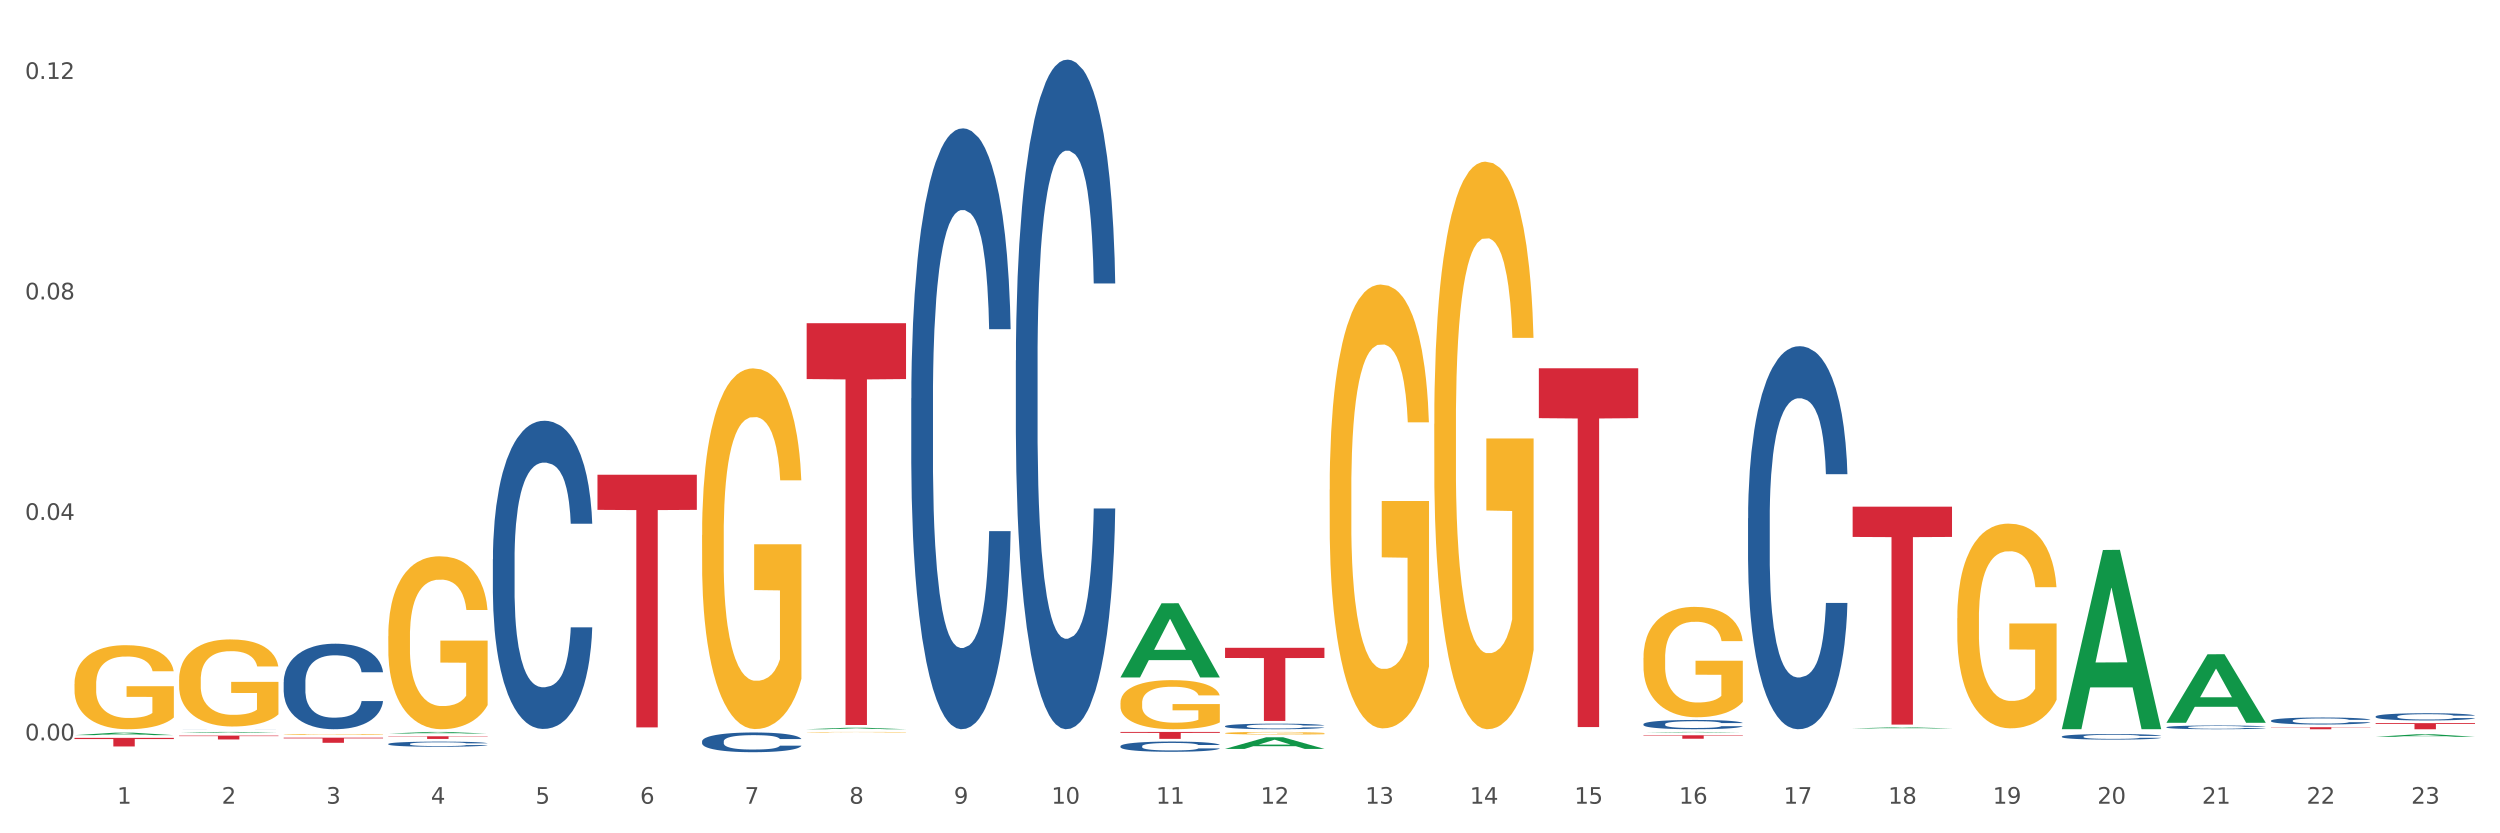
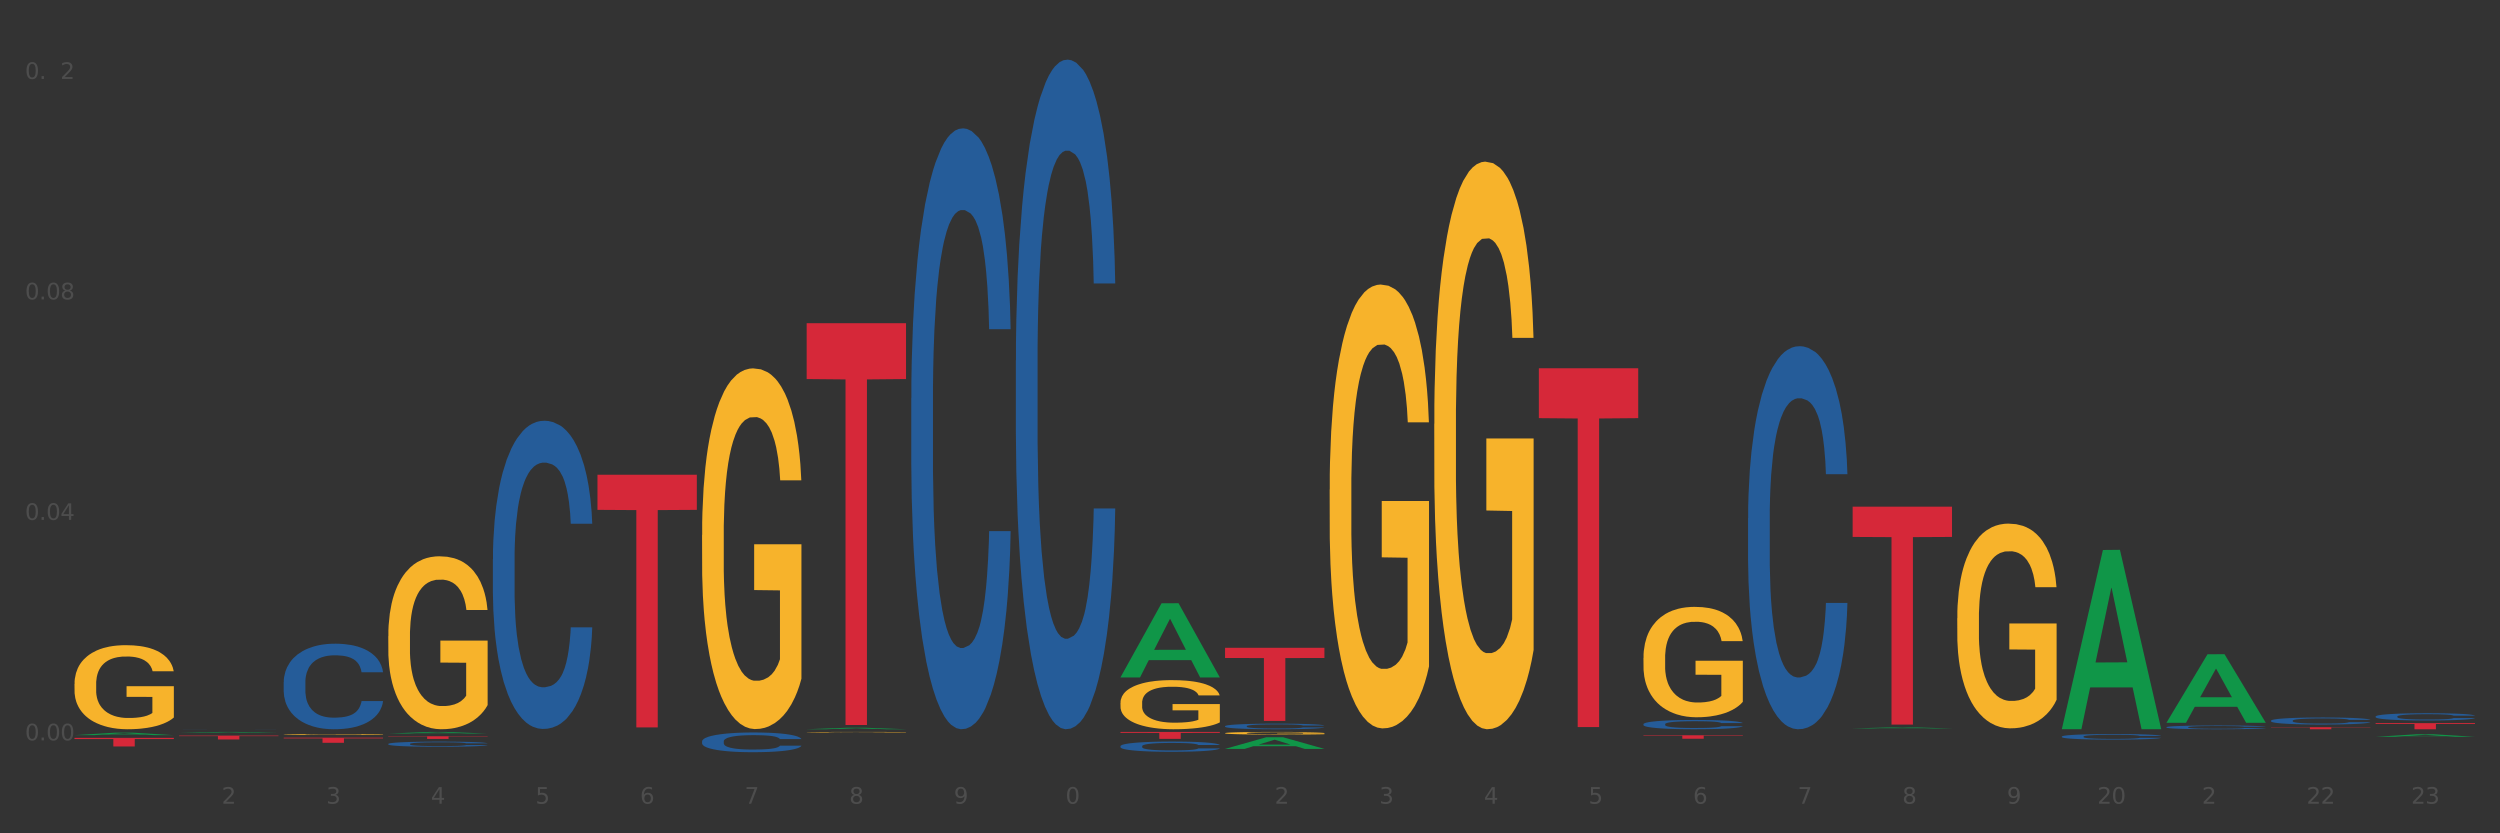
<svg xmlns="http://www.w3.org/2000/svg" xmlns:xlink="http://www.w3.org/1999/xlink" width="1080pt" height="360pt" viewBox="0 0 1080 360" version="1.1">
  <rect x="0" y="0" width="1080" height="360" fill="#333333" stroke="none" />
  <defs>
    <style type="text/css">*{stroke-linejoin: round; stroke-linecap: butt}</style>
  </defs>
  <g id="figure_1">
    <g id="patch_1">
-       <path d="M 0 360  L 1080 360  L 1080 0  L 0 0  z " style="fill: #ffffff; stroke: #ffffff; stroke-linejoin: miter" />
-     </g>
+       </g>
    <g id="axes_1">
      <g id="matplotlib.axis_1">
        <g id="xtick_1">
          <g id="text_1">
            <g style="fill: #4d4d4d" transform="translate(50.584 347.204) scale(0.096 -0.096)">
              <defs>
-                 <path id="DejaVuSans-31" d="M 794 531  L 1825 531  L 1825 4091  L 703 3866  L 703 4441  L 1819 4666  L 2450 4666  L 2450 531  L 3481 531  L 3481 0  L 794 0  L 794 531  z " transform="scale(0.016)" />
-               </defs>
+                 </defs>
              <use xlink:href="#DejaVuSans-31" />
            </g>
          </g>
        </g>
        <g id="xtick_2">
          <g id="text_2">
            <g style="fill: #4d4d4d" transform="translate(95.771 347.204) scale(0.096 -0.096)">
              <defs>
                <path id="DejaVuSans-32" d="M 1228 531  L 3431 531  L 3431 0  L 469 0  L 469 531  Q 828 903 1448 1529  Q 2069 2156 2228 2338  Q 2531 2678 2651 2914  Q 2772 3150 2772 3378  Q 2772 3750 2511 3984  Q 2250 4219 1831 4219  Q 1534 4219 1204 4116  Q 875 4013 500 3803  L 500 4441  Q 881 4594 1212 4672  Q 1544 4750 1819 4750  Q 2544 4750 2975 4387  Q 3406 4025 3406 3419  Q 3406 3131 3298 2873  Q 3191 2616 2906 2266  Q 2828 2175 2409 1742  Q 1991 1309 1228 531  z " transform="scale(0.016)" />
              </defs>
              <use xlink:href="#DejaVuSans-32" />
            </g>
          </g>
        </g>
        <g id="xtick_3">
          <g id="text_3">
            <g style="fill: #4d4d4d" transform="translate(140.957 347.204) scale(0.096 -0.096)">
              <defs>
                <path id="DejaVuSans-33" d="M 2597 2516  Q 3050 2419 3304 2112  Q 3559 1806 3559 1356  Q 3559 666 3084 287  Q 2609 -91 1734 -91  Q 1441 -91 1130 -33  Q 819 25 488 141  L 488 750  Q 750 597 1062 519  Q 1375 441 1716 441  Q 2309 441 2620 675  Q 2931 909 2931 1356  Q 2931 1769 2642 2001  Q 2353 2234 1838 2234  L 1294 2234  L 1294 2753  L 1863 2753  Q 2328 2753 2575 2939  Q 2822 3125 2822 3475  Q 2822 3834 2567 4026  Q 2313 4219 1838 4219  Q 1578 4219 1281 4162  Q 984 4106 628 3988  L 628 4550  Q 988 4650 1302 4700  Q 1616 4750 1894 4750  Q 2613 4750 3031 4423  Q 3450 4097 3450 3541  Q 3450 3153 3228 2886  Q 3006 2619 2597 2516  z " transform="scale(0.016)" />
              </defs>
              <use xlink:href="#DejaVuSans-33" />
            </g>
          </g>
        </g>
        <g id="xtick_4">
          <g id="text_4">
            <g style="fill: #4d4d4d" transform="translate(186.143 347.204) scale(0.096 -0.096)">
              <defs>
                <path id="DejaVuSans-34" d="M 2419 4116  L 825 1625  L 2419 1625  L 2419 4116  z M 2253 4666  L 3047 4666  L 3047 1625  L 3713 1625  L 3713 1100  L 3047 1100  L 3047 0  L 2419 0  L 2419 1100  L 313 1100  L 313 1709  L 2253 4666  z " transform="scale(0.016)" />
              </defs>
              <use xlink:href="#DejaVuSans-34" />
            </g>
          </g>
        </g>
        <g id="xtick_5">
          <g id="text_5">
            <g style="fill: #4d4d4d" transform="translate(231.33 347.204) scale(0.096 -0.096)">
              <defs>
                <path id="DejaVuSans-35" d="M 691 4666  L 3169 4666  L 3169 4134  L 1269 4134  L 1269 2991  Q 1406 3038 1543 3061  Q 1681 3084 1819 3084  Q 2600 3084 3056 2656  Q 3513 2228 3513 1497  Q 3513 744 3044 326  Q 2575 -91 1722 -91  Q 1428 -91 1123 -41  Q 819 9 494 109  L 494 744  Q 775 591 1075 516  Q 1375 441 1709 441  Q 2250 441 2565 725  Q 2881 1009 2881 1497  Q 2881 1984 2565 2268  Q 2250 2553 1709 2553  Q 1456 2553 1204 2497  Q 953 2441 691 2322  L 691 4666  z " transform="scale(0.016)" />
              </defs>
              <use xlink:href="#DejaVuSans-35" />
            </g>
          </g>
        </g>
        <g id="xtick_6">
          <g id="text_6">
            <g style="fill: #4d4d4d" transform="translate(276.516 347.204) scale(0.096 -0.096)">
              <defs>
                <path id="DejaVuSans-36" d="M 2113 2584  Q 1688 2584 1439 2293  Q 1191 2003 1191 1497  Q 1191 994 1439 701  Q 1688 409 2113 409  Q 2538 409 2786 701  Q 3034 994 3034 1497  Q 3034 2003 2786 2293  Q 2538 2584 2113 2584  z M 3366 4563  L 3366 3988  Q 3128 4100 2886 4159  Q 2644 4219 2406 4219  Q 1781 4219 1451 3797  Q 1122 3375 1075 2522  Q 1259 2794 1537 2939  Q 1816 3084 2150 3084  Q 2853 3084 3261 2657  Q 3669 2231 3669 1497  Q 3669 778 3244 343  Q 2819 -91 2113 -91  Q 1303 -91 875 529  Q 447 1150 447 2328  Q 447 3434 972 4092  Q 1497 4750 2381 4750  Q 2619 4750 2861 4703  Q 3103 4656 3366 4563  z " transform="scale(0.016)" />
              </defs>
              <use xlink:href="#DejaVuSans-36" />
            </g>
          </g>
        </g>
        <g id="xtick_7">
          <g id="text_7">
            <g style="fill: #4d4d4d" transform="translate(321.702 347.204) scale(0.096 -0.096)">
              <defs>
                <path id="DejaVuSans-37" d="M 525 4666  L 3525 4666  L 3525 4397  L 1831 0  L 1172 0  L 2766 4134  L 525 4134  L 525 4666  z " transform="scale(0.016)" />
              </defs>
              <use xlink:href="#DejaVuSans-37" />
            </g>
          </g>
        </g>
        <g id="xtick_8">
          <g id="text_8">
            <g style="fill: #4d4d4d" transform="translate(366.888 347.204) scale(0.096 -0.096)">
              <defs>
                <path id="DejaVuSans-38" d="M 2034 2216  Q 1584 2216 1326 1975  Q 1069 1734 1069 1313  Q 1069 891 1326 650  Q 1584 409 2034 409  Q 2484 409 2743 651  Q 3003 894 3003 1313  Q 3003 1734 2745 1975  Q 2488 2216 2034 2216  z M 1403 2484  Q 997 2584 770 2862  Q 544 3141 544 3541  Q 544 4100 942 4425  Q 1341 4750 2034 4750  Q 2731 4750 3128 4425  Q 3525 4100 3525 3541  Q 3525 3141 3298 2862  Q 3072 2584 2669 2484  Q 3125 2378 3379 2068  Q 3634 1759 3634 1313  Q 3634 634 3220 271  Q 2806 -91 2034 -91  Q 1263 -91 848 271  Q 434 634 434 1313  Q 434 1759 690 2068  Q 947 2378 1403 2484  z M 1172 3481  Q 1172 3119 1398 2916  Q 1625 2713 2034 2713  Q 2441 2713 2670 2916  Q 2900 3119 2900 3481  Q 2900 3844 2670 4047  Q 2441 4250 2034 4250  Q 1625 4250 1398 4047  Q 1172 3844 1172 3481  z " transform="scale(0.016)" />
              </defs>
              <use xlink:href="#DejaVuSans-38" />
            </g>
          </g>
        </g>
        <g id="xtick_9">
          <g id="text_9">
            <g style="fill: #4d4d4d" transform="translate(412.075 347.204) scale(0.096 -0.096)">
              <defs>
                <path id="DejaVuSans-39" d="M 703 97  L 703 672  Q 941 559 1184 500  Q 1428 441 1663 441  Q 2288 441 2617 861  Q 2947 1281 2994 2138  Q 2813 1869 2534 1725  Q 2256 1581 1919 1581  Q 1219 1581 811 2004  Q 403 2428 403 3163  Q 403 3881 828 4315  Q 1253 4750 1959 4750  Q 2769 4750 3195 4129  Q 3622 3509 3622 2328  Q 3622 1225 3098 567  Q 2575 -91 1691 -91  Q 1453 -91 1209 -44  Q 966 3 703 97  z M 1959 2075  Q 2384 2075 2632 2365  Q 2881 2656 2881 3163  Q 2881 3666 2632 3958  Q 2384 4250 1959 4250  Q 1534 4250 1286 3958  Q 1038 3666 1038 3163  Q 1038 2656 1286 2365  Q 1534 2075 1959 2075  z " transform="scale(0.016)" />
              </defs>
              <use xlink:href="#DejaVuSans-39" />
            </g>
          </g>
        </g>
        <g id="xtick_10">
          <g id="text_10">
            <g style="fill: #4d4d4d" transform="translate(454.207 347.204) scale(0.096 -0.096)">
              <defs>
                <path id="DejaVuSans-30" d="M 2034 4250  Q 1547 4250 1301 3770  Q 1056 3291 1056 2328  Q 1056 1369 1301 889  Q 1547 409 2034 409  Q 2525 409 2770 889  Q 3016 1369 3016 2328  Q 3016 3291 2770 3770  Q 2525 4250 2034 4250  z M 2034 4750  Q 2819 4750 3233 4129  Q 3647 3509 3647 2328  Q 3647 1150 3233 529  Q 2819 -91 2034 -91  Q 1250 -91 836 529  Q 422 1150 422 2328  Q 422 3509 836 4129  Q 1250 4750 2034 4750  z " transform="scale(0.016)" />
              </defs>
              <use xlink:href="#DejaVuSans-31" />
              <use xlink:href="#DejaVuSans-30" transform="translate(63.623 0)" />
            </g>
          </g>
        </g>
        <g id="xtick_11">
          <g id="text_11">
            <g style="fill: #4d4d4d" transform="translate(499.393 347.204) scale(0.096 -0.096)">
              <use xlink:href="#DejaVuSans-31" />
              <use xlink:href="#DejaVuSans-31" transform="translate(63.623 0)" />
            </g>
          </g>
        </g>
        <g id="xtick_12">
          <g id="text_12">
            <g style="fill: #4d4d4d" transform="translate(544.58 347.204) scale(0.096 -0.096)">
              <use xlink:href="#DejaVuSans-31" />
              <use xlink:href="#DejaVuSans-32" transform="translate(63.623 0)" />
            </g>
          </g>
        </g>
        <g id="xtick_13">
          <g id="text_13">
            <g style="fill: #4d4d4d" transform="translate(589.766 347.204) scale(0.096 -0.096)">
              <use xlink:href="#DejaVuSans-31" />
              <use xlink:href="#DejaVuSans-33" transform="translate(63.623 0)" />
            </g>
          </g>
        </g>
        <g id="xtick_14">
          <g id="text_14">
            <g style="fill: #4d4d4d" transform="translate(634.952 347.204) scale(0.096 -0.096)">
              <use xlink:href="#DejaVuSans-31" />
              <use xlink:href="#DejaVuSans-34" transform="translate(63.623 0)" />
            </g>
          </g>
        </g>
        <g id="xtick_15">
          <g id="text_15">
            <g style="fill: #4d4d4d" transform="translate(680.138 347.204) scale(0.096 -0.096)">
              <use xlink:href="#DejaVuSans-31" />
              <use xlink:href="#DejaVuSans-35" transform="translate(63.623 0)" />
            </g>
          </g>
        </g>
        <g id="xtick_16">
          <g id="text_16">
            <g style="fill: #4d4d4d" transform="translate(725.325 347.204) scale(0.096 -0.096)">
              <use xlink:href="#DejaVuSans-31" />
              <use xlink:href="#DejaVuSans-36" transform="translate(63.623 0)" />
            </g>
          </g>
        </g>
        <g id="xtick_17">
          <g id="text_17">
            <g style="fill: #4d4d4d" transform="translate(770.511 347.204) scale(0.096 -0.096)">
              <use xlink:href="#DejaVuSans-31" />
              <use xlink:href="#DejaVuSans-37" transform="translate(63.623 0)" />
            </g>
          </g>
        </g>
        <g id="xtick_18">
          <g id="text_18">
            <g style="fill: #4d4d4d" transform="translate(815.697 347.204) scale(0.096 -0.096)">
              <use xlink:href="#DejaVuSans-31" />
              <use xlink:href="#DejaVuSans-38" transform="translate(63.623 0)" />
            </g>
          </g>
        </g>
        <g id="xtick_19">
          <g id="text_19">
            <g style="fill: #4d4d4d" transform="translate(860.883 347.204) scale(0.096 -0.096)">
              <use xlink:href="#DejaVuSans-31" />
              <use xlink:href="#DejaVuSans-39" transform="translate(63.623 0)" />
            </g>
          </g>
        </g>
        <g id="xtick_20">
          <g id="text_20">
            <g style="fill: #4d4d4d" transform="translate(906.07 347.204) scale(0.096 -0.096)">
              <use xlink:href="#DejaVuSans-32" />
              <use xlink:href="#DejaVuSans-30" transform="translate(63.623 0)" />
            </g>
          </g>
        </g>
        <g id="xtick_21">
          <g id="text_21">
            <g style="fill: #4d4d4d" transform="translate(951.256 347.204) scale(0.096 -0.096)">
              <use xlink:href="#DejaVuSans-32" />
              <use xlink:href="#DejaVuSans-31" transform="translate(63.623 0)" />
            </g>
          </g>
        </g>
        <g id="xtick_22">
          <g id="text_22">
            <g style="fill: #4d4d4d" transform="translate(996.442 347.204) scale(0.096 -0.096)">
              <use xlink:href="#DejaVuSans-32" />
              <use xlink:href="#DejaVuSans-32" transform="translate(63.623 0)" />
            </g>
          </g>
        </g>
        <g id="xtick_23">
          <g id="text_23">
            <g style="fill: #4d4d4d" transform="translate(1041.629 347.204) scale(0.096 -0.096)">
              <use xlink:href="#DejaVuSans-32" />
              <use xlink:href="#DejaVuSans-33" transform="translate(63.623 0)" />
            </g>
          </g>
        </g>
        <g id="xtick_24" />
        <g id="xtick_25" />
        <g id="xtick_26" />
        <g id="xtick_27" />
        <g id="xtick_28" />
        <g id="xtick_29" />
        <g id="xtick_30" />
        <g id="xtick_31" />
        <g id="xtick_32" />
        <g id="xtick_33" />
        <g id="xtick_34" />
        <g id="xtick_35" />
        <g id="xtick_36" />
        <g id="xtick_37" />
        <g id="xtick_38" />
        <g id="xtick_39" />
        <g id="xtick_40" />
        <g id="xtick_41" />
        <g id="xtick_42" />
        <g id="xtick_43" />
        <g id="xtick_44" />
        <g id="xtick_45" />
      </g>
      <g id="matplotlib.axis_2">
        <g id="ytick_1">
          <g id="text_24">
            <g style="fill: #4d4d4d" transform="translate(10.8 319.841) scale(0.096 -0.096)">
              <defs>
                <path id="DejaVuSans-2e" d="M 684 794  L 1344 794  L 1344 0  L 684 0  L 684 794  z " transform="scale(0.016)" />
              </defs>
              <use xlink:href="#DejaVuSans-30" />
              <use xlink:href="#DejaVuSans-2e" transform="translate(63.623 0)" />
              <use xlink:href="#DejaVuSans-30" transform="translate(95.41 0)" />
              <use xlink:href="#DejaVuSans-30" transform="translate(159.033 0)" />
            </g>
          </g>
        </g>
        <g id="ytick_2">
          <g id="text_25">
            <g style="fill: #4d4d4d" transform="translate(10.8 224.595) scale(0.096 -0.096)">
              <use xlink:href="#DejaVuSans-30" />
              <use xlink:href="#DejaVuSans-2e" transform="translate(63.623 0)" />
              <use xlink:href="#DejaVuSans-30" transform="translate(95.41 0)" />
              <use xlink:href="#DejaVuSans-34" transform="translate(159.033 0)" />
            </g>
          </g>
        </g>
        <g id="ytick_3">
          <g id="text_26">
            <g style="fill: #4d4d4d" transform="translate(10.8 129.35) scale(0.096 -0.096)">
              <use xlink:href="#DejaVuSans-30" />
              <use xlink:href="#DejaVuSans-2e" transform="translate(63.623 0)" />
              <use xlink:href="#DejaVuSans-30" transform="translate(95.41 0)" />
              <use xlink:href="#DejaVuSans-38" transform="translate(159.033 0)" />
            </g>
          </g>
        </g>
        <g id="ytick_4">
          <g id="text_27">
            <g style="fill: #4d4d4d" transform="translate(10.8 34.104) scale(0.096 -0.096)">
              <use xlink:href="#DejaVuSans-30" />
              <use xlink:href="#DejaVuSans-2e" transform="translate(63.623 0)" />
              <use xlink:href="#DejaVuSans-31" transform="translate(95.41 0)" />
              <use xlink:href="#DejaVuSans-32" transform="translate(159.033 0)" />
            </g>
          </g>
        </g>
        <g id="ytick_5" />
        <g id="ytick_6" />
        <g id="ytick_7" />
      </g>
      <g id="PolyCollection_1">
        <path d="M 484.038 292.595  L 484.082 292.564  L 501.784 260.619  L 509.13 260.589  L 526.965 292.655  L 518.468 292.655  L 514.618 285.188  L 496.341 285.188  L 496.208 285.308  L 492.49 292.655  L 484.038 292.655  L 484.038 292.595  L 498.642 280.732  L 512.316 280.702  L 505.545 267.424  L 505.457 267.363  L 505.368 267.454  L 498.598 280.702  L 498.642 280.732  L 484.038 292.595  z " clip-path="url(#pe0e899ba33)" style="fill: #109648" />
        <path d="M 529.224 323.518  L 529.268 323.513  L 546.97 318.503  L 554.316 318.498  L 572.151 323.527  L 563.654 323.527  L 559.804 322.356  L 541.527 322.356  L 541.394 322.375  L 537.677 323.527  L 529.224 323.527  L 529.224 323.518  L 543.828 321.657  L 557.503 321.653  L 550.732 319.57  L 550.643 319.561  L 550.555 319.575  L 543.784 321.653  L 543.828 321.657  L 529.224 323.518  z " clip-path="url(#pe0e899ba33)" style="fill: #109648" />
-         <path d="M 709.969 316.467  L 710.013 316.467  L 727.715 316.194  L 735.061 316.193  L 752.896 316.467  L 744.399 316.467  L 740.549 316.404  L 722.272 316.404  L 722.139 316.405  L 718.422 316.467  L 709.969 316.467  L 709.969 316.467  L 724.573 316.365  L 738.248 316.365  L 731.477 316.252  L 731.388 316.251  L 731.3 316.252  L 724.529 316.365  L 724.573 316.365  L 709.969 316.467  z " clip-path="url(#pe0e899ba33)" style="fill: #109648" />
        <path d="M 890.714 314.859  L 890.758 314.786  L 908.46 237.596  L 915.807 237.523  L 933.641 315.004  L 925.144 315.004  L 921.294 296.962  L 903.017 296.962  L 902.884 297.253  L 899.167 315.004  L 890.714 315.004  L 890.714 314.859  L 905.318 286.194  L 918.993 286.122  L 912.222 254.038  L 912.133 253.892  L 912.045 254.111  L 905.274 286.122  L 905.318 286.194  L 890.714 314.859  z " clip-path="url(#pe0e899ba33)" style="fill: #109648" />
        <path d="M 800.342 314.684  L 800.386 314.683  L 818.088 314.193  L 825.434 314.192  L 843.269 314.685  L 834.772 314.685  L 830.922 314.57  L 812.644 314.57  L 812.512 314.572  L 808.794 314.685  L 800.342 314.685  L 800.342 314.684  L 814.946 314.501  L 828.62 314.501  L 821.849 314.297  L 821.761 314.296  L 821.672 314.298  L 814.901 314.501  L 814.946 314.501  L 800.342 314.684  z " clip-path="url(#pe0e899ba33)" style="fill: #109648" />
        <path d="M 484.038 316.193  L 526.965 316.193  L 526.965 316.61  L 510.079 316.613  L 510.079 319.19  L 500.822 319.19  L 500.822 316.613  L 484.038 316.61  L 484.038 316.196  L 484.038 316.193  z " clip-path="url(#pe0e899ba33)" style="fill: #d62839" />
        <path d="M 348.479 139.623  L 391.406 139.623  L 391.406 163.746  L 374.52 163.909  L 374.52 313.213  L 365.263 313.213  L 365.263 163.909  L 348.479 163.746  L 348.479 139.786  L 348.479 139.623  z " clip-path="url(#pe0e899ba33)" style="fill: #d62839" />
        <path d="M 258.106 205.09  L 301.033 205.09  L 301.033 220.259  L 284.147 220.361  L 284.147 314.243  L 274.891 314.243  L 274.891 220.361  L 258.106 220.259  L 258.106 205.192  L 258.106 205.09  z " clip-path="url(#pe0e899ba33)" style="fill: #d62839" />
        <path d="M 664.783 159.096  L 707.71 159.096  L 707.71 180.637  L 690.824 180.783  L 690.824 314.103  L 681.567 314.103  L 681.567 180.783  L 664.783 180.637  L 664.783 159.242  L 664.783 159.096  z " clip-path="url(#pe0e899ba33)" style="fill: #d62839" />
        <path d="M 709.969 317.629  L 752.896 317.629  L 752.896 317.838  L 736.01 317.84  L 736.01 319.135  L 726.753 319.135  L 726.753 317.84  L 709.969 317.838  L 709.969 317.631  L 709.969 317.629  z " clip-path="url(#pe0e899ba33)" style="fill: #d62839" />
        <path d="M 529.224 279.862  L 572.151 279.862  L 572.151 284.252  L 555.265 284.282  L 555.265 311.455  L 546.008 311.455  L 546.008 284.282  L 529.224 284.252  L 529.224 279.891  L 529.224 279.862  z " clip-path="url(#pe0e899ba33)" style="fill: #d62839" />
-         <path d="M 77.361 293.615  L 77.412 293.581  L 77.412 292.344  L 77.513 291.278  L 78.02 288.701  L 78.78 286.57  L 79.338 285.436  L 79.895 284.508  L 80.554 283.58  L 81.365 282.618  L 82.835 281.209  L 83.747 280.487  L 84.862 279.731  L 86.889 278.631  L 88.359 278.012  L 89.88 277.497  L 92.363 276.878  L 93.985 276.603  L 95.708 276.397  L 97.786 276.26  L 99.357 276.225  L 102.803 276.328  L 105.743 276.638  L 107.162 276.878  L 108.986 277.291  L 109.949 277.566  L 111.52 278.116  L 113.142 278.837  L 114.257 279.456  L 115.93 280.624  L 117.197 281.793  L 118.362 283.236  L 118.971 284.233  L 119.427 285.161  L 119.832 286.226  L 120.238 287.91  L 111.115 287.91  L 110.76 286.707  L 110.203 285.573  L 109.392 284.474  L 108.682 283.786  L 107.466 282.927  L 106.351 282.377  L 105.185 281.965  L 103.766 281.621  L 102.651 281.449  L 101.08 281.312  L 97.989 281.346  L 95.911 281.621  L 94.492 281.965  L 93.579 282.274  L 92.768 282.618  L 91.856 283.099  L 90.792 283.821  L 90.032 284.474  L 89.271 285.298  L 88.663 286.123  L 88.106 287.085  L 87.65 288.117  L 87.295 289.182  L 86.991 290.488  L 86.737 292.653  L 86.737 297.361  L 86.839 298.427  L 87.092 299.836  L 87.396 300.901  L 87.903 302.173  L 88.359 303.032  L 89.221 304.269  L 90.184 305.3  L 90.944 305.953  L 91.704 306.503  L 93.022 307.259  L 94.492 307.878  L 95.759 308.256  L 97.482 308.6  L 98.647 308.737  L 99.661 308.806  L 102.144 308.806  L 103.918 308.703  L 105.895 308.462  L 107.415 308.153  L 108.682 307.775  L 110.101 307.156  L 111.014 306.572  L 111.014 299.389  L 99.864 299.355  L 99.864 294.578  L 120.288 294.578  L 120.288 308.6  L 119.427 309.321  L 118.464 309.974  L 117.45 310.559  L 115.93 311.28  L 114.105 311.968  L 112.483 312.449  L 110.76 312.861  L 108.733 313.239  L 106.098 313.583  L 104.476 313.721  L 102.448 313.824  L 100.066 313.858  L 97.989 313.789  L 95.961 313.617  L 93.833 313.308  L 91.755 312.861  L 90.184 312.415  L 88.612 311.865  L 86.94 311.143  L 85.622 310.456  L 84.609 309.837  L 83.494 309.047  L 82.277 308.015  L 81.365 307.088  L 80.554 306.125  L 79.693 304.888  L 79.084 303.823  L 78.476 302.482  L 78.121 301.486  L 77.716 299.939  L 77.412 297.774  L 77.361 293.615  z " clip-path="url(#pe0e899ba33)" style="fill: #f7b32b" />
        <path d="M 32.175 295.497  L 32.226 295.464  L 32.226 294.27  L 32.327 293.241  L 32.834 290.754  L 33.594 288.698  L 34.152 287.603  L 34.709 286.708  L 35.368 285.812  L 36.179 284.884  L 37.649 283.524  L 38.561 282.827  L 39.676 282.098  L 41.703 281.036  L 43.173 280.439  L 44.693 279.942  L 47.177 279.345  L 48.798 279.08  L 50.522 278.881  L 52.6 278.748  L 54.171 278.715  L 57.617 278.814  L 60.556 279.113  L 61.976 279.345  L 63.8 279.743  L 64.763 280.008  L 66.334 280.539  L 67.956 281.235  L 69.071 281.832  L 70.743 282.96  L 72.01 284.088  L 73.176 285.481  L 73.784 286.442  L 74.24 287.338  L 74.646 288.366  L 75.051 289.991  L 65.929 289.991  L 65.574 288.83  L 65.016 287.736  L 64.206 286.675  L 63.496 286.011  L 62.28 285.182  L 61.165 284.652  L 59.999 284.254  L 58.58 283.922  L 57.465 283.756  L 55.894 283.623  L 52.802 283.657  L 50.724 283.922  L 49.305 284.254  L 48.393 284.552  L 47.582 284.884  L 46.67 285.348  L 45.606 286.044  L 44.845 286.675  L 44.085 287.471  L 43.477 288.267  L 42.919 289.195  L 42.463 290.19  L 42.109 291.218  L 41.804 292.479  L 41.551 294.568  L 41.551 299.112  L 41.652 300.14  L 41.906 301.5  L 42.21 302.528  L 42.717 303.755  L 43.173 304.584  L 44.034 305.778  L 44.997 306.773  L 45.758 307.403  L 46.518 307.934  L 47.835 308.664  L 49.305 309.261  L 50.572 309.625  L 52.295 309.957  L 53.461 310.09  L 54.475 310.156  L 56.958 310.156  L 58.732 310.057  L 60.709 309.824  L 62.229 309.526  L 63.496 309.161  L 64.915 308.564  L 65.827 308  L 65.827 301.069  L 54.677 301.035  L 54.677 296.425  L 75.102 296.425  L 75.102 309.957  L 74.24 310.654  L 73.277 311.284  L 72.264 311.848  L 70.743 312.544  L 68.919 313.207  L 67.297 313.672  L 65.574 314.07  L 63.547 314.435  L 60.911 314.766  L 59.289 314.899  L 57.262 314.998  L 54.88 315.032  L 52.802 314.965  L 50.775 314.799  L 48.646 314.501  L 46.568 314.07  L 44.997 313.639  L 43.426 313.108  L 41.754 312.411  L 40.436 311.748  L 39.422 311.151  L 38.307 310.388  L 37.091 309.393  L 36.179 308.498  L 35.368 307.569  L 34.506 306.375  L 33.898 305.347  L 33.29 304.054  L 32.935 303.092  L 32.53 301.599  L 32.226 299.51  L 32.175 295.497  z " clip-path="url(#pe0e899ba33)" style="fill: #f7b32b" />
        <path d="M 303.293 231.139  L 303.343 230.997  L 303.343 225.874  L 303.445 221.462  L 303.952 210.789  L 304.712 201.966  L 305.269 197.269  L 305.827 193.427  L 306.486 189.585  L 307.296 185.6  L 308.766 179.765  L 309.678 176.777  L 310.793 173.646  L 312.821 169.092  L 314.29 166.53  L 315.811 164.395  L 318.294 161.834  L 319.916 160.695  L 321.639 159.841  L 323.717 159.272  L 325.288 159.13  L 328.735 159.557  L 331.674 160.838  L 333.093 161.834  L 334.918 163.542  L 335.881 164.68  L 337.452 166.957  L 339.074 169.946  L 340.189 172.507  L 341.861 177.346  L 343.128 182.184  L 344.294 188.161  L 344.902 192.288  L 345.358 196.131  L 345.763 200.543  L 346.169 207.516  L 337.046 207.516  L 336.692 202.535  L 336.134 197.839  L 335.323 193.285  L 334.614 190.438  L 333.397 186.881  L 332.282 184.604  L 331.117 182.896  L 329.698 181.473  L 328.583 180.761  L 327.011 180.192  L 323.92 180.334  L 321.842 181.473  L 320.423 182.896  L 319.511 184.177  L 318.7 185.6  L 317.787 187.592  L 316.723 190.581  L 315.963 193.285  L 315.203 196.7  L 314.595 200.116  L 314.037 204.1  L 313.581 208.37  L 313.226 212.781  L 312.922 218.189  L 312.669 227.155  L 312.669 246.651  L 312.77 251.063  L 313.023 256.898  L 313.328 261.309  L 313.834 266.575  L 314.29 270.133  L 315.152 275.256  L 316.115 279.525  L 316.875 282.229  L 317.635 284.506  L 318.953 287.637  L 320.423 290.199  L 321.69 291.764  L 323.413 293.187  L 324.579 293.756  L 325.592 294.041  L 328.076 294.041  L 329.85 293.614  L 331.826 292.618  L 333.347 291.337  L 334.614 289.772  L 336.033 287.21  L 336.945 284.791  L 336.945 255.048  L 325.795 254.905  L 325.795 235.124  L 346.22 235.124  L 346.22 293.187  L 345.358 296.176  L 344.395 298.88  L 343.381 301.299  L 341.861 304.288  L 340.037 307.134  L 338.415 309.126  L 336.692 310.834  L 334.664 312.399  L 332.029 313.822  L 330.407 314.392  L 328.38 314.819  L 325.998 314.961  L 323.92 314.676  L 321.893 313.965  L 319.764 312.684  L 317.686 310.834  L 316.115 308.984  L 314.544 306.707  L 312.871 303.718  L 311.554 300.872  L 310.54 298.31  L 309.425 295.037  L 308.209 290.768  L 307.296 286.926  L 306.486 282.941  L 305.624 277.818  L 305.016 273.406  L 304.408 267.856  L 304.053 263.729  L 303.647 257.325  L 303.343 248.359  L 303.293 231.139  z " clip-path="url(#pe0e899ba33)" style="fill: #f7b32b" />
        <path d="M 167.734 274.841  L 167.785 274.773  L 167.785 272.317  L 167.886 270.201  L 168.393 265.084  L 169.153 260.853  L 169.71 258.601  L 170.268 256.759  L 170.927 254.917  L 171.738 253.006  L 173.207 250.209  L 174.12 248.776  L 175.235 247.275  L 177.262 245.091  L 178.732 243.863  L 180.252 242.839  L 182.735 241.611  L 184.357 241.065  L 186.08 240.656  L 188.158 240.383  L 189.729 240.315  L 193.176 240.519  L 196.115 241.133  L 197.534 241.611  L 199.359 242.43  L 200.322 242.976  L 201.893 244.067  L 203.515 245.5  L 204.63 246.729  L 206.302 249.049  L 207.569 251.369  L 208.735 254.234  L 209.343 256.213  L 209.799 258.056  L 210.205 260.171  L 210.61 263.514  L 201.487 263.514  L 201.133 261.126  L 200.575 258.874  L 199.764 256.691  L 199.055 255.326  L 197.838 253.62  L 196.723 252.529  L 195.558 251.71  L 194.139 251.027  L 193.024 250.686  L 191.453 250.413  L 188.361 250.482  L 186.283 251.027  L 184.864 251.71  L 183.952 252.324  L 183.141 253.006  L 182.229 253.962  L 181.164 255.394  L 180.404 256.691  L 179.644 258.329  L 179.036 259.966  L 178.478 261.877  L 178.022 263.924  L 177.667 266.039  L 177.363 268.632  L 177.11 272.931  L 177.11 282.279  L 177.211 284.394  L 177.465 287.192  L 177.769 289.307  L 178.276 291.832  L 178.732 293.538  L 179.593 295.994  L 180.556 298.041  L 181.316 299.338  L 182.077 300.429  L 183.394 301.93  L 184.864 303.159  L 186.131 303.909  L 187.854 304.592  L 189.02 304.865  L 190.034 305.001  L 192.517 305.001  L 194.291 304.796  L 196.267 304.319  L 197.788 303.705  L 199.055 302.954  L 200.474 301.726  L 201.386 300.566  L 201.386 286.305  L 190.236 286.237  L 190.236 276.752  L 210.661 276.752  L 210.661 304.592  L 209.799 306.025  L 208.836 307.321  L 207.823 308.481  L 206.302 309.914  L 204.478 311.279  L 202.856 312.234  L 201.133 313.053  L 199.105 313.803  L 196.47 314.486  L 194.848 314.759  L 192.821 314.963  L 190.439 315.032  L 188.361 314.895  L 186.334 314.554  L 184.205 313.94  L 182.127 313.053  L 180.556 312.166  L 178.985 311.074  L 177.313 309.641  L 175.995 308.276  L 174.981 307.048  L 173.866 305.479  L 172.65 303.432  L 171.738 301.589  L 170.927 299.679  L 170.065 297.222  L 169.457 295.107  L 168.849 292.446  L 168.494 290.467  L 168.089 287.397  L 167.785 283.098  L 167.734 274.841  z " clip-path="url(#pe0e899ba33)" style="fill: #f7b32b" />
        <path d="M 122.548 317.316  L 122.598 317.316  L 122.598 317.303  L 122.7 317.292  L 123.206 317.266  L 123.967 317.245  L 124.524 317.233  L 125.082 317.224  L 125.74 317.214  L 126.551 317.205  L 128.021 317.19  L 128.933 317.183  L 130.048 317.175  L 132.076 317.164  L 133.545 317.158  L 135.066 317.153  L 137.549 317.147  L 139.171 317.144  L 140.894 317.142  L 142.972 317.14  L 144.543 317.14  L 147.99 317.141  L 150.929 317.144  L 152.348 317.147  L 154.173 317.151  L 155.136 317.154  L 156.707 317.159  L 158.328 317.166  L 159.443 317.173  L 161.116 317.184  L 162.383 317.196  L 163.549 317.211  L 164.157 317.221  L 164.613 317.23  L 165.018 317.241  L 165.424 317.258  L 156.301 317.258  L 155.946 317.246  L 155.389 317.235  L 154.578 317.223  L 153.869 317.216  L 152.652 317.208  L 151.537 317.202  L 150.372 317.198  L 148.952 317.195  L 147.837 317.193  L 146.266 317.191  L 143.175 317.192  L 141.097 317.195  L 139.678 317.198  L 138.766 317.201  L 137.955 317.205  L 137.042 317.21  L 135.978 317.217  L 135.218 317.223  L 134.458 317.232  L 133.849 317.24  L 133.292 317.25  L 132.836 317.26  L 132.481 317.271  L 132.177 317.284  L 131.924 317.306  L 131.924 317.354  L 132.025 317.365  L 132.278 317.379  L 132.582 317.39  L 133.089 317.402  L 133.545 317.411  L 134.407 317.424  L 135.37 317.434  L 136.13 317.441  L 136.89 317.446  L 138.208 317.454  L 139.678 317.46  L 140.945 317.464  L 142.668 317.468  L 143.834 317.469  L 144.847 317.47  L 147.331 317.47  L 149.104 317.469  L 151.081 317.466  L 152.601 317.463  L 153.869 317.459  L 155.288 317.453  L 156.2 317.447  L 156.2 317.374  L 145.05 317.374  L 145.05 317.326  L 165.475 317.326  L 165.475 317.468  L 164.613 317.475  L 163.65 317.481  L 162.636 317.487  L 161.116 317.495  L 159.291 317.502  L 157.67 317.506  L 155.946 317.511  L 153.919 317.514  L 151.284 317.518  L 149.662 317.519  L 147.635 317.52  L 145.253 317.521  L 143.175 317.52  L 141.148 317.518  L 139.019 317.515  L 136.941 317.511  L 135.37 317.506  L 133.799 317.501  L 132.126 317.493  L 130.809 317.486  L 129.795 317.48  L 128.68 317.472  L 127.464 317.462  L 126.551 317.452  L 125.74 317.442  L 124.879 317.43  L 124.271 317.419  L 123.663 317.406  L 123.308 317.396  L 122.902 317.38  L 122.598 317.358  L 122.548 317.316  z " clip-path="url(#pe0e899ba33)" style="fill: #f7b32b" />
        <path d="M 619.597 183.134  L 619.647 182.91  L 619.647 174.849  L 619.749 167.907  L 620.255 151.112  L 621.016 137.228  L 621.573 129.838  L 622.131 123.792  L 622.789 117.746  L 623.6 111.475  L 625.07 102.294  L 625.982 97.591  L 627.097 92.665  L 629.125 85.499  L 630.594 81.468  L 632.115 78.109  L 634.598 74.078  L 636.22 72.287  L 637.943 70.943  L 640.021 70.048  L 641.592 69.824  L 645.039 70.495  L 647.978 72.511  L 649.397 74.078  L 651.222 76.766  L 652.185 78.557  L 653.756 82.14  L 655.377 86.843  L 656.492 90.873  L 658.165 98.487  L 659.432 106.101  L 660.598 115.506  L 661.206 122  L 661.662 128.047  L 662.067 134.988  L 662.473 145.961  L 653.35 145.961  L 652.995 138.124  L 652.438 130.734  L 651.627 123.568  L 650.918 119.089  L 649.701 113.491  L 648.586 109.908  L 647.421 107.221  L 646.001 104.981  L 644.886 103.862  L 643.315 102.966  L 640.224 103.19  L 638.146 104.981  L 636.727 107.221  L 635.815 109.236  L 635.004 111.475  L 634.091 114.61  L 633.027 119.313  L 632.267 123.568  L 631.507 128.942  L 630.898 134.317  L 630.341 140.587  L 629.885 147.305  L 629.53 154.247  L 629.226 162.756  L 628.973 176.864  L 628.973 207.543  L 629.074 214.485  L 629.327 223.666  L 629.631 230.608  L 630.138 238.894  L 630.594 244.492  L 631.456 252.554  L 632.419 259.272  L 633.179 263.527  L 633.939 267.11  L 635.257 272.036  L 636.727 276.067  L 637.994 278.53  L 639.717 280.77  L 640.883 281.665  L 641.896 282.113  L 644.38 282.113  L 646.154 281.441  L 648.13 279.874  L 649.651 277.858  L 650.918 275.395  L 652.337 271.364  L 653.249 267.557  L 653.249 220.755  L 642.099 220.531  L 642.099 189.404  L 662.524 189.404  L 662.524 280.77  L 661.662 285.472  L 660.699 289.727  L 659.685 293.534  L 658.165 298.236  L 656.34 302.715  L 654.719 305.85  L 652.995 308.537  L 650.968 311.001  L 648.333 313.24  L 646.711 314.136  L 644.684 314.808  L 642.302 315.032  L 640.224 314.584  L 638.197 313.464  L 636.068 311.449  L 633.99 308.537  L 632.419 305.626  L 630.848 302.043  L 629.175 297.341  L 627.858 292.862  L 626.844 288.831  L 625.729 283.681  L 624.513 276.963  L 623.6 270.917  L 622.789 264.646  L 621.928 256.585  L 621.32 249.643  L 620.712 240.909  L 620.357 234.415  L 619.951 224.338  L 619.647 210.23  L 619.597 183.134  z " clip-path="url(#pe0e899ba33)" style="fill: #f7b32b" />
        <path d="M 574.41 211.524  L 574.461 211.349  L 574.461 205.044  L 574.562 199.616  L 575.069 186.482  L 575.829 175.624  L 576.387 169.845  L 576.944 165.117  L 577.603 160.389  L 578.414 155.485  L 579.884 148.305  L 580.796 144.628  L 581.911 140.775  L 583.938 135.171  L 585.408 132.019  L 586.929 129.392  L 589.412 126.24  L 591.034 124.839  L 592.757 123.789  L 594.835 123.088  L 596.406 122.913  L 599.852 123.438  L 602.792 125.014  L 604.211 126.24  L 606.035 128.342  L 606.998 129.743  L 608.569 132.545  L 610.191 136.222  L 611.306 139.374  L 612.979 145.328  L 614.246 151.283  L 615.411 158.638  L 616.02 163.716  L 616.476 168.444  L 616.881 173.873  L 617.287 182.454  L 608.164 182.454  L 607.809 176.325  L 607.252 170.546  L 606.441 164.942  L 605.731 161.439  L 604.515 157.061  L 603.4 154.26  L 602.234 152.158  L 600.815 150.407  L 599.7 149.531  L 598.129 148.831  L 595.038 149.006  L 592.96 150.407  L 591.541 152.158  L 590.628 153.734  L 589.817 155.485  L 588.905 157.937  L 587.841 161.615  L 587.081 164.942  L 586.32 169.145  L 585.712 173.348  L 585.155 178.251  L 584.699 183.505  L 584.344 188.933  L 584.04 195.588  L 583.786 206.62  L 583.786 230.612  L 583.888 236.041  L 584.141 243.221  L 584.445 248.649  L 584.952 255.129  L 585.408 259.507  L 586.27 265.811  L 587.233 271.065  L 587.993 274.392  L 588.753 277.194  L 590.071 281.047  L 591.541 284.199  L 592.808 286.125  L 594.531 287.876  L 595.696 288.577  L 596.71 288.927  L 599.193 288.927  L 600.967 288.402  L 602.944 287.176  L 604.464 285.6  L 605.731 283.673  L 607.15 280.521  L 608.063 277.544  L 608.063 240.944  L 596.913 240.769  L 596.913 216.427  L 617.337 216.427  L 617.337 287.876  L 616.476 291.554  L 615.513 294.881  L 614.499 297.858  L 612.979 301.536  L 611.154 305.038  L 609.532 307.49  L 607.809 309.591  L 605.782 311.517  L 603.147 313.269  L 601.525 313.969  L 599.497 314.494  L 597.115 314.67  L 595.038 314.319  L 593.01 313.444  L 590.882 311.868  L 588.804 309.591  L 587.233 307.315  L 585.662 304.513  L 583.989 300.835  L 582.671 297.333  L 581.658 294.181  L 580.543 290.153  L 579.326 284.899  L 578.414 280.171  L 577.603 275.268  L 576.742 268.963  L 576.133 263.535  L 575.525 256.705  L 575.171 251.626  L 574.765 243.746  L 574.461 232.713  L 574.41 211.524  z " clip-path="url(#pe0e899ba33)" style="fill: #f7b32b" />
        <path d="M 529.224 316.721  L 529.275 316.72  L 529.275 316.683  L 529.376 316.65  L 529.883 316.572  L 530.643 316.507  L 531.201 316.473  L 531.758 316.445  L 532.417 316.417  L 533.228 316.387  L 534.698 316.345  L 535.61 316.323  L 536.725 316.3  L 538.752 316.266  L 540.222 316.248  L 541.742 316.232  L 544.226 316.213  L 545.847 316.205  L 547.571 316.198  L 549.649 316.194  L 551.22 316.193  L 554.666 316.196  L 557.605 316.206  L 559.025 316.213  L 560.849 316.226  L 561.812 316.234  L 563.383 316.251  L 565.005 316.273  L 566.12 316.291  L 567.792 316.327  L 569.059 316.362  L 570.225 316.406  L 570.833 316.436  L 571.289 316.465  L 571.695 316.497  L 572.1 316.548  L 562.978 316.548  L 562.623 316.512  L 562.065 316.477  L 561.255 316.444  L 560.545 316.423  L 559.329 316.397  L 558.214 316.38  L 557.048 316.368  L 555.629 316.357  L 554.514 316.352  L 552.943 316.348  L 549.851 316.349  L 547.773 316.357  L 546.354 316.368  L 545.442 316.377  L 544.631 316.387  L 543.719 316.402  L 542.655 316.424  L 541.894 316.444  L 541.134 316.469  L 540.526 316.494  L 539.968 316.523  L 539.512 316.554  L 539.158 316.587  L 538.853 316.626  L 538.6 316.692  L 538.6 316.835  L 538.701 316.868  L 538.955 316.91  L 539.259 316.943  L 539.766 316.981  L 540.222 317.007  L 541.083 317.045  L 542.046 317.076  L 542.807 317.096  L 543.567 317.113  L 544.885 317.136  L 546.354 317.155  L 547.621 317.166  L 549.344 317.177  L 550.51 317.181  L 551.524 317.183  L 554.007 317.183  L 555.781 317.18  L 557.758 317.172  L 559.278 317.163  L 560.545 317.152  L 561.964 317.133  L 562.876 317.115  L 562.876 316.897  L 551.726 316.896  L 551.726 316.751  L 572.151 316.751  L 572.151 317.177  L 571.289 317.199  L 570.326 317.218  L 569.313 317.236  L 567.792 317.258  L 565.968 317.279  L 564.346 317.293  L 562.623 317.306  L 560.596 317.318  L 557.96 317.328  L 556.338 317.332  L 554.311 317.335  L 551.929 317.336  L 549.851 317.334  L 547.824 317.329  L 545.695 317.32  L 543.617 317.306  L 542.046 317.292  L 540.475 317.276  L 538.803 317.254  L 537.485 317.233  L 536.471 317.214  L 535.356 317.19  L 534.14 317.159  L 533.228 317.131  L 532.417 317.101  L 531.555 317.064  L 530.947 317.031  L 530.339 316.991  L 529.984 316.961  L 529.579 316.914  L 529.275 316.848  L 529.224 316.721  z " clip-path="url(#pe0e899ba33)" style="fill: #f7b32b" />
        <path d="M 484.038 303.62  L 484.088 303.601  L 484.088 302.903  L 484.19 302.303  L 484.697 300.849  L 485.457 299.648  L 486.014 299.009  L 486.572 298.486  L 487.231 297.963  L 488.042 297.42  L 489.511 296.626  L 490.424 296.219  L 491.539 295.793  L 493.566 295.173  L 495.036 294.824  L 496.556 294.533  L 499.039 294.185  L 500.661 294.03  L 502.384 293.913  L 504.462 293.836  L 506.033 293.817  L 509.48 293.875  L 512.419 294.049  L 513.838 294.185  L 515.663 294.417  L 516.626 294.572  L 518.197 294.882  L 519.819 295.289  L 520.934 295.638  L 522.606 296.296  L 523.873 296.955  L 525.039 297.769  L 525.647 298.331  L 526.103 298.854  L 526.509 299.454  L 526.914 300.404  L 517.791 300.404  L 517.437 299.726  L 516.879 299.086  L 516.068 298.466  L 515.359 298.079  L 514.142 297.595  L 513.027 297.285  L 511.862 297.052  L 510.443 296.858  L 509.328 296.761  L 507.757 296.684  L 504.665 296.703  L 502.587 296.858  L 501.168 297.052  L 500.256 297.226  L 499.445 297.42  L 498.533 297.691  L 497.468 298.098  L 496.708 298.466  L 495.948 298.931  L 495.34 299.396  L 494.782 299.939  L 494.326 300.52  L 493.971 301.121  L 493.667 301.857  L 493.414 303.078  L 493.414 305.732  L 493.515 306.332  L 493.769 307.127  L 494.073 307.727  L 494.579 308.444  L 495.036 308.929  L 495.897 309.626  L 496.86 310.207  L 497.62 310.575  L 498.381 310.885  L 499.698 311.312  L 501.168 311.66  L 502.435 311.874  L 504.158 312.067  L 505.324 312.145  L 506.337 312.183  L 508.821 312.183  L 510.595 312.125  L 512.571 311.99  L 514.092 311.815  L 515.359 311.602  L 516.778 311.254  L 517.69 310.924  L 517.69 306.875  L 506.54 306.856  L 506.54 304.162  L 526.965 304.162  L 526.965 312.067  L 526.103 312.474  L 525.14 312.842  L 524.127 313.172  L 522.606 313.578  L 520.782 313.966  L 519.16 314.237  L 517.437 314.47  L 515.409 314.683  L 512.774 314.877  L 511.152 314.954  L 509.125 315.012  L 506.743 315.032  L 504.665 314.993  L 502.638 314.896  L 500.509 314.722  L 498.431 314.47  L 496.86 314.218  L 495.289 313.908  L 493.616 313.501  L 492.299 313.113  L 491.285 312.765  L 490.17 312.319  L 488.954 311.738  L 488.042 311.215  L 487.231 310.672  L 486.369 309.975  L 485.761 309.374  L 485.153 308.619  L 484.798 308.057  L 484.393 307.185  L 484.088 305.964  L 484.038 303.62  z " clip-path="url(#pe0e899ba33)" style="fill: #f7b32b" />
        <path d="M 348.479 316.312  L 348.53 316.312  L 348.53 316.303  L 348.631 316.296  L 349.138 316.279  L 349.898 316.265  L 350.455 316.257  L 351.013 316.251  L 351.672 316.245  L 352.483 316.238  L 353.952 316.229  L 354.865 316.224  L 355.98 316.219  L 358.007 316.212  L 359.477 316.208  L 360.997 316.204  L 363.481 316.2  L 365.102 316.198  L 366.826 316.197  L 368.903 316.196  L 370.475 316.196  L 373.921 316.197  L 376.86 316.199  L 378.279 316.2  L 380.104 316.203  L 381.067 316.205  L 382.638 316.208  L 384.26 316.213  L 385.375 316.217  L 387.047 316.225  L 388.314 316.233  L 389.48 316.243  L 390.088 316.249  L 390.544 316.255  L 390.95 316.263  L 391.355 316.274  L 382.233 316.274  L 381.878 316.266  L 381.32 316.258  L 380.509 316.251  L 379.8 316.246  L 378.584 316.241  L 377.469 316.237  L 376.303 316.234  L 374.884 316.232  L 373.769 316.231  L 372.198 316.23  L 369.106 316.23  L 367.028 316.232  L 365.609 316.234  L 364.697 316.236  L 363.886 316.238  L 362.974 316.242  L 361.909 316.247  L 361.149 316.251  L 360.389 316.256  L 359.781 316.262  L 359.223 316.268  L 358.767 316.275  L 358.412 316.282  L 358.108 316.291  L 357.855 316.305  L 357.855 316.337  L 357.956 316.344  L 358.21 316.353  L 358.514 316.361  L 359.021 316.369  L 359.477 316.375  L 360.338 316.383  L 361.301 316.39  L 362.061 316.394  L 362.822 316.398  L 364.139 316.403  L 365.609 316.407  L 366.876 316.41  L 368.599 316.412  L 369.765 316.413  L 370.779 316.413  L 373.262 316.413  L 375.036 316.413  L 377.012 316.411  L 378.533 316.409  L 379.8 316.406  L 381.219 316.402  L 382.131 316.398  L 382.131 316.35  L 370.981 316.35  L 370.981 316.318  L 391.406 316.318  L 391.406 316.412  L 390.544 316.417  L 389.581 316.421  L 388.568 316.425  L 387.047 316.43  L 385.223 316.434  L 383.601 316.438  L 381.878 316.44  L 379.851 316.443  L 377.215 316.445  L 375.593 316.446  L 373.566 316.447  L 371.184 316.447  L 369.106 316.447  L 367.079 316.445  L 364.95 316.443  L 362.872 316.44  L 361.301 316.437  L 359.73 316.434  L 358.058 316.429  L 356.74 316.424  L 355.726 316.42  L 354.611 316.415  L 353.395 316.408  L 352.483 316.402  L 351.672 316.395  L 350.81 316.387  L 350.202 316.38  L 349.594 316.371  L 349.239 316.364  L 348.834 316.354  L 348.53 316.34  L 348.479 316.312  z " clip-path="url(#pe0e899ba33)" style="fill: #f7b32b" />
        <path d="M 1026.273 318.297  L 1026.317 318.296  L 1044.019 317.197  L 1051.365 317.196  L 1069.2 318.299  L 1060.703 318.299  L 1056.853 318.042  L 1038.576 318.042  L 1038.443 318.047  L 1034.726 318.299  L 1026.273 318.299  L 1026.273 318.297  L 1040.877 317.889  L 1054.552 317.888  L 1047.781 317.431  L 1047.692 317.429  L 1047.604 317.432  L 1040.833 317.888  L 1040.877 317.889  L 1026.273 318.297  z " clip-path="url(#pe0e899ba33)" style="fill: #109648" />
        <path d="M 935.9 312.197  L 935.945 312.17  L 953.647 282.643  L 960.993 282.615  L 978.827 312.253  L 970.331 312.253  L 966.48 305.351  L 948.203 305.351  L 948.071 305.463  L 944.353 312.253  L 935.9 312.253  L 935.9 312.197  L 950.505 301.233  L 964.179 301.205  L 957.408 288.932  L 957.32 288.876  L 957.231 288.96  L 950.46 301.205  L 950.505 301.233  L 935.9 312.197  z " clip-path="url(#pe0e899ba33)" style="fill: #109648" />
        <path d="M 77.361 317.771  L 120.288 317.771  L 120.288 318.003  L 103.402 318.004  L 103.402 319.439  L 94.146 319.439  L 94.146 318.004  L 77.361 318.003  L 77.361 317.773  L 77.361 317.771  z " clip-path="url(#pe0e899ba33)" style="fill: #d62839" />
        <path d="M 167.734 318.062  L 210.661 318.062  L 210.661 318.222  L 193.775 318.223  L 193.775 319.216  L 184.518 319.216  L 184.518 318.223  L 167.734 318.222  L 167.734 318.063  L 167.734 318.062  z " clip-path="url(#pe0e899ba33)" style="fill: #d62839" />
        <path d="M 122.548 318.682  L 165.475 318.682  L 165.475 318.989  L 148.589 318.991  L 148.589 320.887  L 139.332 320.887  L 139.332 318.991  L 122.548 318.989  L 122.548 318.685  L 122.548 318.682  z " clip-path="url(#pe0e899ba33)" style="fill: #d62839" />
        <path d="M 32.175 318.75  L 75.102 318.75  L 75.102 319.267  L 58.216 319.271  L 58.216 322.472  L 48.959 322.472  L 48.959 319.271  L 32.175 319.267  L 32.175 318.754  L 32.175 318.75  z " clip-path="url(#pe0e899ba33)" style="fill: #d62839" />
        <path d="M 393.665 172.082  L 393.716 171.845  L 393.716 165.207  L 393.868 156.199  L 394.426 139.604  L 395.137 127.04  L 396.354 112.342  L 397.014 106.178  L 397.877 99.303  L 399.653 88.161  L 401.682 78.679  L 403.103 73.463  L 404.169 70.144  L 406.553 64.218  L 407.923 61.61  L 409.344 59.476  L 410.562 58.054  L 412.592 56.395  L 414.215 55.683  L 416.093 55.446  L 417.666 55.683  L 419.746 56.632  L 422.791 59.476  L 423.958 61.136  L 425.531 63.981  L 427.154 67.774  L 428.474 71.567  L 429.996 77.019  L 431.569 84.131  L 433.091 93.14  L 434.157 101.437  L 435.019 110.208  L 435.78 120.876  L 436.338 132.492  L 436.592 142.212  L 427.307 142.212  L 427.053 133.44  L 426.545 123.958  L 426.038 117.557  L 425.48 112.342  L 424.617 106.415  L 423.856 102.622  L 422.588 98.118  L 421.421 95.273  L 420.456 93.614  L 419.289 92.191  L 416.803 90.769  L 415.027 90.769  L 413.911 91.243  L 412.541 92.428  L 411.374 94.088  L 410.004 96.933  L 408.938 100.014  L 407.873 104.045  L 407.264 106.889  L 406.35 112.105  L 405.742 116.372  L 404.93 123.721  L 404.473 128.936  L 403.661 142.449  L 403.306 152.406  L 403.154 159.28  L 403.052 166.866  L 403.052 203.848  L 403.357 220.443  L 403.61 227.555  L 404.016 235.615  L 404.777 246.046  L 405.894 256.24  L 407.061 263.589  L 408.025 268.093  L 408.938 271.412  L 409.852 274.019  L 410.968 276.39  L 411.881 277.812  L 413.251 279.235  L 414.875 279.946  L 416.143 279.946  L 418.731 278.761  L 419.898 277.575  L 421.015 275.916  L 422.232 273.308  L 423.197 270.463  L 423.755 268.33  L 424.668 263.826  L 425.378 259.084  L 425.987 253.632  L 426.393 248.891  L 426.85 241.779  L 427.205 233.719  L 427.307 229.451  L 436.592 229.451  L 436.389 237.986  L 436.034 246.283  L 435.324 257.425  L 434.765 263.826  L 433.903 271.649  L 432.99 278.287  L 431.721 285.636  L 430.554 291.088  L 429.336 295.829  L 428.017 300.096  L 425.632 306.023  L 424.769 307.683  L 422.943 310.527  L 421.522 312.187  L 419.442 313.846  L 417.311 314.794  L 415.078 315.032  L 413.099 314.557  L 410.917 313.135  L 409.547 311.713  L 408.025 309.579  L 406.249 306.26  L 404.575 302.23  L 403.002 297.489  L 401.53 292.036  L 400.16 285.873  L 398.384 275.679  L 397.065 265.722  L 396.101 256.477  L 395.441 248.654  L 394.781 238.697  L 394.426 231.822  L 393.868 215.228  L 393.665 199.818  L 393.665 172.082  z " clip-path="url(#pe0e899ba33)" style="fill: #255c99" />
        <path d="M 303.293 320.259  L 303.343 320.251  L 303.343 320.033  L 303.496 319.737  L 304.054 319.193  L 304.764 318.781  L 305.982 318.298  L 306.642 318.096  L 307.504 317.87  L 309.28 317.505  L 311.31 317.194  L 312.73 317.022  L 313.796 316.913  L 316.181 316.719  L 317.551 316.633  L 318.972 316.563  L 320.189 316.517  L 322.219 316.462  L 323.843 316.439  L 325.72 316.431  L 327.293 316.439  L 329.374 316.47  L 332.418 316.563  L 333.585 316.618  L 335.158 316.711  L 336.782 316.836  L 338.101 316.96  L 339.623 317.139  L 341.196 317.372  L 342.718 317.668  L 343.784 317.94  L 344.647 318.228  L 345.408 318.578  L 345.966 318.959  L 346.22 319.278  L 336.934 319.278  L 336.68 318.991  L 336.173 318.679  L 335.665 318.469  L 335.107 318.298  L 334.245 318.104  L 333.484 317.979  L 332.215 317.831  L 331.048 317.738  L 330.084 317.684  L 328.917 317.637  L 326.431 317.59  L 324.655 317.59  L 323.538 317.606  L 322.168 317.645  L 321.001 317.699  L 319.631 317.793  L 318.566 317.894  L 317.5 318.026  L 316.891 318.119  L 315.978 318.29  L 315.369 318.43  L 314.557 318.672  L 314.1 318.843  L 313.289 319.286  L 312.933 319.613  L 312.781 319.838  L 312.68 320.087  L 312.68 321.301  L 312.984 321.846  L 313.238 322.079  L 313.644 322.343  L 314.405 322.686  L 315.521 323.02  L 316.688 323.261  L 317.652 323.409  L 318.566 323.518  L 319.479 323.604  L 320.595 323.681  L 321.509 323.728  L 322.879 323.775  L 324.502 323.798  L 325.771 323.798  L 328.359 323.759  L 329.526 323.72  L 330.642 323.666  L 331.86 323.58  L 332.824 323.487  L 333.382 323.417  L 334.295 323.269  L 335.006 323.114  L 335.615 322.935  L 336.021 322.779  L 336.477 322.546  L 336.833 322.281  L 336.934 322.141  L 346.22 322.141  L 346.017 322.421  L 345.661 322.693  L 344.951 323.059  L 344.393 323.269  L 343.53 323.526  L 342.617 323.744  L 341.348 323.985  L 340.181 324.164  L 338.964 324.319  L 337.644 324.459  L 335.26 324.654  L 334.397 324.708  L 332.57 324.802  L 331.15 324.856  L 329.069 324.911  L 326.938 324.942  L 324.705 324.95  L 322.726 324.934  L 320.545 324.887  L 319.175 324.841  L 317.652 324.771  L 315.876 324.662  L 314.202 324.529  L 312.629 324.374  L 311.158 324.195  L 309.788 323.993  L 308.012 323.658  L 306.692 323.331  L 305.728 323.028  L 305.069 322.771  L 304.409 322.445  L 304.054 322.219  L 303.496 321.674  L 303.293 321.169  L 303.293 320.259  z " clip-path="url(#pe0e899ba33)" style="fill: #255c99" />
        <path d="M 212.92 241.587  L 212.971 241.465  L 212.971 238.061  L 213.123 233.44  L 213.681 224.929  L 214.392 218.484  L 215.609 210.946  L 216.269 207.784  L 217.132 204.258  L 218.908 198.543  L 220.937 193.679  L 222.358 191.004  L 223.424 189.302  L 225.808 186.262  L 227.178 184.925  L 228.599 183.83  L 229.817 183.101  L 231.847 182.25  L 233.47 181.885  L 235.348 181.763  L 236.921 181.885  L 239.001 182.371  L 242.045 183.83  L 243.213 184.682  L 244.786 186.141  L 246.409 188.086  L 247.728 190.032  L 249.251 192.828  L 250.824 196.476  L 252.346 201.097  L 253.411 205.352  L 254.274 209.851  L 255.035 215.323  L 255.593 221.281  L 255.847 226.266  L 246.561 226.266  L 246.308 221.767  L 245.8 216.904  L 245.293 213.621  L 244.735 210.946  L 243.872 207.906  L 243.111 205.96  L 241.843 203.65  L 240.675 202.191  L 239.711 201.34  L 238.544 200.61  L 236.058 199.881  L 234.282 199.881  L 233.166 200.124  L 231.796 200.732  L 230.629 201.583  L 229.259 203.042  L 228.193 204.623  L 227.128 206.69  L 226.519 208.149  L 225.605 210.824  L 224.996 213.013  L 224.185 216.782  L 223.728 219.457  L 222.916 226.388  L 222.561 231.495  L 222.409 235.021  L 222.307 238.912  L 222.307 257.88  L 222.612 266.392  L 222.865 270.04  L 223.271 274.174  L 224.032 279.524  L 225.149 284.752  L 226.316 288.522  L 227.28 290.832  L 228.193 292.534  L 229.107 293.872  L 230.223 295.088  L 231.136 295.817  L 232.506 296.547  L 234.13 296.912  L 235.398 296.912  L 237.986 296.304  L 239.153 295.696  L 240.27 294.845  L 241.487 293.507  L 242.451 292.048  L 243.01 290.954  L 243.923 288.643  L 244.633 286.211  L 245.242 283.415  L 245.648 280.983  L 246.105 277.335  L 246.46 273.201  L 246.561 271.012  L 255.847 271.012  L 255.644 275.39  L 255.289 279.645  L 254.579 285.36  L 254.02 288.643  L 253.158 292.656  L 252.244 296.06  L 250.976 299.83  L 249.809 302.626  L 248.591 305.058  L 247.272 307.247  L 244.887 310.287  L 244.024 311.138  L 242.198 312.597  L 240.777 313.448  L 238.697 314.299  L 236.565 314.786  L 234.333 314.907  L 232.354 314.664  L 230.172 313.935  L 228.802 313.205  L 227.28 312.111  L 225.504 310.408  L 223.829 308.341  L 222.256 305.909  L 220.785 303.113  L 219.415 299.951  L 217.639 294.723  L 216.32 289.616  L 215.356 284.874  L 214.696 280.861  L 214.036 275.754  L 213.681 272.228  L 213.123 263.717  L 212.92 255.813  L 212.92 241.587  z " clip-path="url(#pe0e899ba33)" style="fill: #255c99" />
        <path d="M 845.528 267.07  L 845.579 266.99  L 845.579 264.082  L 845.68 261.578  L 846.187 255.52  L 846.947 250.512  L 847.505 247.847  L 848.062 245.666  L 848.721 243.485  L 849.532 241.224  L 851.002 237.912  L 851.914 236.216  L 853.029 234.439  L 855.056 231.854  L 856.526 230.4  L 858.046 229.189  L 860.53 227.735  L 862.151 227.089  L 863.875 226.604  L 865.952 226.281  L 867.524 226.2  L 870.97 226.443  L 873.909 227.17  L 875.328 227.735  L 877.153 228.704  L 878.116 229.35  L 879.687 230.643  L 881.309 232.339  L 882.424 233.793  L 884.096 236.539  L 885.363 239.285  L 886.529 242.678  L 887.137 245.02  L 887.593 247.201  L 887.999 249.705  L 888.404 253.662  L 879.282 253.662  L 878.927 250.835  L 878.369 248.17  L 877.558 245.585  L 876.849 243.97  L 875.633 241.951  L 874.518 240.658  L 873.352 239.689  L 871.933 238.881  L 870.818 238.477  L 869.247 238.154  L 866.155 238.235  L 864.077 238.881  L 862.658 239.689  L 861.746 240.416  L 860.935 241.224  L 860.023 242.354  L 858.958 244.051  L 858.198 245.585  L 857.438 247.524  L 856.83 249.462  L 856.272 251.724  L 855.816 254.147  L 855.461 256.651  L 855.157 259.72  L 854.904 264.809  L 854.904 275.874  L 855.005 278.378  L 855.259 281.69  L 855.563 284.194  L 856.07 287.182  L 856.526 289.202  L 857.387 292.109  L 858.35 294.532  L 859.11 296.067  L 859.871 297.359  L 861.188 299.136  L 862.658 300.59  L 863.925 301.479  L 865.648 302.286  L 866.814 302.61  L 867.828 302.771  L 870.311 302.771  L 872.085 302.529  L 874.061 301.963  L 875.582 301.236  L 876.849 300.348  L 878.268 298.894  L 879.18 297.521  L 879.18 280.64  L 868.03 280.559  L 868.03 269.332  L 888.455 269.332  L 888.455 302.286  L 887.593 303.983  L 886.63 305.517  L 885.617 306.89  L 884.096 308.587  L 882.272 310.202  L 880.65 311.333  L 878.927 312.302  L 876.9 313.191  L 874.264 313.998  L 872.642 314.321  L 870.615 314.564  L 868.233 314.644  L 866.155 314.483  L 864.128 314.079  L 861.999 313.352  L 859.921 312.302  L 858.35 311.252  L 856.779 309.96  L 855.107 308.264  L 853.789 306.648  L 852.775 305.194  L 851.66 303.336  L 850.444 300.913  L 849.532 298.733  L 848.721 296.471  L 847.859 293.563  L 847.251 291.059  L 846.643 287.909  L 846.288 285.567  L 845.883 281.932  L 845.579 276.844  L 845.528 267.07  z " clip-path="url(#pe0e899ba33)" style="fill: #f7b32b" />
        <path d="M 709.969 284.206  L 710.02 284.162  L 710.02 282.594  L 710.121 281.244  L 710.628 277.977  L 711.388 275.276  L 711.946 273.839  L 712.503 272.663  L 713.162 271.487  L 713.973 270.267  L 715.443 268.481  L 716.355 267.566  L 717.47 266.608  L 719.497 265.214  L 720.967 264.43  L 722.487 263.777  L 724.971 262.993  L 726.593 262.644  L 728.316 262.383  L 730.394 262.209  L 731.965 262.165  L 735.411 262.296  L 738.351 262.688  L 739.77 262.993  L 741.594 263.515  L 742.557 263.864  L 744.128 264.561  L 745.75 265.476  L 746.865 266.26  L 748.537 267.741  L 749.805 269.222  L 750.97 271.051  L 751.578 272.314  L 752.034 273.49  L 752.44 274.841  L 752.845 276.975  L 743.723 276.975  L 743.368 275.45  L 742.811 274.013  L 742 272.619  L 741.29 271.748  L 740.074 270.659  L 738.959 269.962  L 737.793 269.439  L 736.374 269.004  L 735.259 268.786  L 733.688 268.612  L 730.596 268.655  L 728.518 269.004  L 727.099 269.439  L 726.187 269.831  L 725.376 270.267  L 724.464 270.877  L 723.4 271.791  L 722.639 272.619  L 721.879 273.665  L 721.271 274.71  L 720.714 275.93  L 720.257 277.236  L 719.903 278.587  L 719.599 280.242  L 719.345 282.986  L 719.345 288.953  L 719.446 290.304  L 719.7 292.09  L 720.004 293.44  L 720.511 295.052  L 720.967 296.141  L 721.829 297.709  L 722.791 299.015  L 723.552 299.843  L 724.312 300.54  L 725.63 301.498  L 727.099 302.282  L 728.366 302.762  L 730.09 303.197  L 731.255 303.371  L 732.269 303.458  L 734.752 303.458  L 736.526 303.328  L 738.503 303.023  L 740.023 302.631  L 741.29 302.152  L 742.709 301.368  L 743.621 300.627  L 743.621 291.523  L 732.472 291.48  L 732.472 285.425  L 752.896 285.425  L 752.896 303.197  L 752.034 304.112  L 751.072 304.939  L 750.058 305.68  L 748.537 306.595  L 746.713 307.466  L 745.091 308.076  L 743.368 308.598  L 741.341 309.077  L 738.705 309.513  L 737.084 309.687  L 735.056 309.818  L 732.674 309.862  L 730.596 309.774  L 728.569 309.557  L 726.441 309.165  L 724.363 308.598  L 722.791 308.032  L 721.22 307.335  L 719.548 306.42  L 718.23 305.549  L 717.217 304.765  L 716.102 303.763  L 714.885 302.457  L 713.973 301.281  L 713.162 300.061  L 712.3 298.493  L 711.692 297.142  L 711.084 295.444  L 710.729 294.181  L 710.324 292.22  L 710.02 289.476  L 709.969 284.206  z " clip-path="url(#pe0e899ba33)" style="fill: #f7b32b" />
        <path d="M 709.969 312.824  L 710.02 312.821  L 710.02 312.718  L 710.172 312.579  L 710.73 312.323  L 711.441 312.129  L 712.658 311.902  L 713.318 311.807  L 714.181 311.7  L 715.957 311.528  L 717.986 311.382  L 719.407 311.301  L 720.473 311.25  L 722.857 311.159  L 724.227 311.118  L 725.648 311.085  L 726.866 311.064  L 728.896 311.038  L 730.519 311.027  L 732.397 311.023  L 733.97 311.027  L 736.05 311.042  L 739.095 311.085  L 740.262 311.111  L 741.835 311.155  L 743.458 311.214  L 744.778 311.272  L 746.3 311.356  L 747.873 311.466  L 749.395 311.605  L 750.461 311.733  L 751.323 311.869  L 752.084 312.034  L 752.642 312.213  L 752.896 312.363  L 743.61 312.363  L 743.357 312.228  L 742.849 312.081  L 742.342 311.982  L 741.784 311.902  L 740.921 311.81  L 740.16 311.752  L 738.892 311.682  L 737.724 311.638  L 736.76 311.613  L 735.593 311.591  L 733.107 311.569  L 731.331 311.569  L 730.215 311.576  L 728.845 311.594  L 727.678 311.62  L 726.308 311.664  L 725.242 311.711  L 724.177 311.774  L 723.568 311.818  L 722.654 311.898  L 722.045 311.964  L 721.234 312.077  L 720.777 312.158  L 719.965 312.367  L 719.61 312.52  L 719.458 312.627  L 719.356 312.744  L 719.356 313.315  L 719.661 313.571  L 719.914 313.681  L 720.32 313.805  L 721.081 313.966  L 722.198 314.124  L 723.365 314.237  L 724.329 314.307  L 725.242 314.358  L 726.156 314.398  L 727.272 314.435  L 728.185 314.457  L 729.555 314.479  L 731.179 314.49  L 732.447 314.49  L 735.035 314.471  L 736.202 314.453  L 737.319 314.428  L 738.536 314.387  L 739.5 314.343  L 740.059 314.31  L 740.972 314.241  L 741.682 314.168  L 742.291 314.083  L 742.697 314.01  L 743.154 313.9  L 743.509 313.776  L 743.61 313.71  L 752.896 313.71  L 752.693 313.842  L 752.338 313.97  L 751.628 314.142  L 751.069 314.241  L 750.207 314.362  L 749.293 314.464  L 748.025 314.578  L 746.858 314.662  L 745.64 314.735  L 744.321 314.801  L 741.936 314.892  L 741.073 314.918  L 739.247 314.962  L 737.826 314.988  L 735.746 315.013  L 733.614 315.028  L 731.382 315.032  L 729.403 315.024  L 727.221 315.002  L 725.851 314.98  L 724.329 314.947  L 722.553 314.896  L 720.878 314.834  L 719.305 314.761  L 717.834 314.676  L 716.464 314.581  L 714.688 314.424  L 713.369 314.27  L 712.405 314.127  L 711.745 314.007  L 711.085 313.853  L 710.73 313.747  L 710.172 313.49  L 709.969 313.253  L 709.969 312.824  z " clip-path="url(#pe0e899ba33)" style="fill: #255c99" />
        <path d="M 755.155 223.904  L 755.206 223.753  L 755.206 219.521  L 755.358 213.778  L 755.917 203.2  L 756.627 195.19  L 757.845 185.82  L 758.504 181.891  L 759.367 177.508  L 761.143 170.406  L 763.172 164.361  L 764.593 161.036  L 765.659 158.92  L 768.044 155.142  L 769.414 153.48  L 770.834 152.12  L 772.052 151.213  L 774.082 150.155  L 775.706 149.702  L 777.583 149.551  L 779.156 149.702  L 781.236 150.306  L 784.281 152.12  L 785.448 153.178  L 787.021 154.991  L 788.645 157.409  L 789.964 159.827  L 791.486 163.303  L 793.059 167.837  L 794.581 173.579  L 795.647 178.869  L 796.509 184.46  L 797.27 191.261  L 797.829 198.666  L 798.082 204.862  L 788.797 204.862  L 788.543 199.27  L 788.036 193.225  L 787.528 189.145  L 786.97 185.82  L 786.107 182.042  L 785.346 179.624  L 784.078 176.753  L 782.911 174.939  L 781.947 173.882  L 780.78 172.975  L 778.293 172.068  L 776.517 172.068  L 775.401 172.37  L 774.031 173.126  L 772.864 174.184  L 771.494 175.997  L 770.428 177.962  L 769.363 180.531  L 768.754 182.344  L 767.841 185.669  L 767.232 188.389  L 766.42 193.074  L 765.963 196.399  L 765.151 205.013  L 764.796 211.36  L 764.644 215.743  L 764.542 220.579  L 764.542 244.154  L 764.847 254.733  L 765.101 259.267  L 765.507 264.405  L 766.268 271.054  L 767.384 277.553  L 768.551 282.238  L 769.515 285.109  L 770.428 287.225  L 771.342 288.887  L 772.458 290.398  L 773.371 291.305  L 774.741 292.212  L 776.365 292.665  L 777.634 292.665  L 780.221 291.91  L 781.389 291.154  L 782.505 290.096  L 783.723 288.434  L 784.687 286.62  L 785.245 285.26  L 786.158 282.389  L 786.869 279.366  L 787.477 275.89  L 787.883 272.868  L 788.34 268.334  L 788.695 263.196  L 788.797 260.476  L 798.082 260.476  L 797.879 265.916  L 797.524 271.206  L 796.814 278.308  L 796.256 282.389  L 795.393 287.376  L 794.48 291.607  L 793.211 296.292  L 792.044 299.768  L 790.826 302.79  L 789.507 305.511  L 787.122 309.289  L 786.26 310.347  L 784.433 312.16  L 783.012 313.218  L 780.932 314.276  L 778.801 314.88  L 776.568 315.032  L 774.589 314.729  L 772.407 313.823  L 771.037 312.916  L 769.515 311.556  L 767.739 309.44  L 766.065 306.871  L 764.492 303.848  L 763.02 300.372  L 761.65 296.443  L 759.874 289.945  L 758.555 283.598  L 757.591 277.704  L 756.931 272.717  L 756.272 266.37  L 755.917 261.987  L 755.358 251.408  L 755.155 241.585  L 755.155 223.904  z " clip-path="url(#pe0e899ba33)" style="fill: #255c99" />
        <path d="M 890.714 318.188  L 890.765 318.186  L 890.765 318.125  L 890.917 318.041  L 891.475 317.887  L 892.186 317.771  L 893.403 317.634  L 894.063 317.577  L 894.926 317.514  L 896.702 317.41  L 898.731 317.322  L 900.152 317.274  L 901.218 317.243  L 903.602 317.188  L 904.972 317.164  L 906.393 317.144  L 907.611 317.131  L 909.641 317.116  L 911.264 317.109  L 913.142 317.107  L 914.715 317.109  L 916.795 317.118  L 919.84 317.144  L 921.007 317.16  L 922.58 317.186  L 924.203 317.221  L 925.523 317.256  L 927.045 317.307  L 928.618 317.373  L 930.14 317.456  L 931.206 317.533  L 932.068 317.615  L 932.829 317.714  L 933.387 317.821  L 933.641 317.911  L 924.356 317.911  L 924.102 317.83  L 923.594 317.742  L 923.087 317.683  L 922.529 317.634  L 921.666 317.579  L 920.905 317.544  L 919.637 317.503  L 918.47 317.476  L 917.506 317.461  L 916.338 317.448  L 913.852 317.434  L 912.076 317.434  L 910.96 317.439  L 909.59 317.45  L 908.423 317.465  L 907.053 317.492  L 905.987 317.52  L 904.922 317.557  L 904.313 317.584  L 903.399 317.632  L 902.791 317.672  L 901.979 317.74  L 901.522 317.788  L 900.71 317.914  L 900.355 318.006  L 900.203 318.07  L 900.101 318.14  L 900.101 318.483  L 900.406 318.637  L 900.659 318.703  L 901.065 318.778  L 901.827 318.874  L 902.943 318.969  L 904.11 319.037  L 905.074 319.079  L 905.987 319.11  L 906.901 319.134  L 908.017 319.156  L 908.93 319.169  L 910.3 319.182  L 911.924 319.189  L 913.193 319.189  L 915.78 319.178  L 916.947 319.167  L 918.064 319.151  L 919.281 319.127  L 920.246 319.101  L 920.804 319.081  L 921.717 319.039  L 922.427 318.995  L 923.036 318.945  L 923.442 318.901  L 923.899 318.835  L 924.254 318.76  L 924.356 318.72  L 933.641 318.72  L 933.438 318.8  L 933.083 318.876  L 932.373 318.98  L 931.814 319.039  L 930.952 319.112  L 930.039 319.173  L 928.77 319.241  L 927.603 319.292  L 926.385 319.336  L 925.066 319.376  L 922.681 319.43  L 921.819 319.446  L 919.992 319.472  L 918.571 319.488  L 916.491 319.503  L 914.36 319.512  L 912.127 319.514  L 910.148 319.51  L 907.966 319.496  L 906.596 319.483  L 905.074 319.463  L 903.298 319.433  L 901.624 319.395  L 900.051 319.351  L 898.579 319.301  L 897.209 319.244  L 895.433 319.149  L 894.114 319.057  L 893.15 318.971  L 892.49 318.898  L 891.831 318.806  L 891.475 318.742  L 890.917 318.589  L 890.714 318.446  L 890.714 318.188  z " clip-path="url(#pe0e899ba33)" style="fill: #255c99" />
        <path d="M 935.9 314.141  L 935.951 314.14  L 935.951 314.098  L 936.103 314.042  L 936.662 313.939  L 937.372 313.861  L 938.59 313.769  L 939.249 313.731  L 940.112 313.688  L 941.888 313.619  L 943.918 313.559  L 945.338 313.527  L 946.404 313.506  L 948.789 313.469  L 950.159 313.453  L 951.579 313.44  L 952.797 313.431  L 954.827 313.421  L 956.451 313.416  L 958.328 313.415  L 959.901 313.416  L 961.981 313.422  L 965.026 313.44  L 966.193 313.45  L 967.766 313.468  L 969.39 313.492  L 970.709 313.515  L 972.231 313.549  L 973.804 313.593  L 975.326 313.65  L 976.392 313.701  L 977.254 313.756  L 978.016 313.822  L 978.574 313.895  L 978.827 313.955  L 969.542 313.955  L 969.288 313.901  L 968.781 313.841  L 968.273 313.802  L 967.715 313.769  L 966.853 313.732  L 966.091 313.709  L 964.823 313.681  L 963.656 313.663  L 962.692 313.652  L 961.525 313.644  L 959.038 313.635  L 957.262 313.635  L 956.146 313.638  L 954.776 313.645  L 953.609 313.655  L 952.239 313.673  L 951.174 313.692  L 950.108 313.717  L 949.499 313.735  L 948.586 313.768  L 947.977 313.794  L 947.165 313.84  L 946.708 313.872  L 945.896 313.957  L 945.541 314.019  L 945.389 314.061  L 945.288 314.109  L 945.288 314.339  L 945.592 314.442  L 945.846 314.487  L 946.252 314.537  L 947.013 314.602  L 948.129 314.665  L 949.296 314.711  L 950.26 314.739  L 951.174 314.76  L 952.087 314.776  L 953.203 314.791  L 954.117 314.8  L 955.487 314.809  L 957.11 314.813  L 958.379 314.813  L 960.967 314.806  L 962.134 314.798  L 963.25 314.788  L 964.468 314.772  L 965.432 314.754  L 965.99 314.741  L 966.903 314.713  L 967.614 314.683  L 968.223 314.649  L 968.628 314.62  L 969.085 314.575  L 969.44 314.525  L 969.542 314.499  L 978.827 314.499  L 978.624 314.552  L 978.269 314.603  L 977.559 314.673  L 977.001 314.713  L 976.138 314.761  L 975.225 314.803  L 973.956 314.848  L 972.789 314.882  L 971.571 314.912  L 970.252 314.939  L 967.867 314.975  L 967.005 314.986  L 965.178 315.003  L 963.757 315.014  L 961.677 315.024  L 959.546 315.03  L 957.313 315.032  L 955.334 315.029  L 953.152 315.02  L 951.782 315.011  L 950.26 314.998  L 948.484 314.977  L 946.81 314.952  L 945.237 314.922  L 943.765 314.888  L 942.395 314.85  L 940.619 314.786  L 939.3 314.724  L 938.336 314.667  L 937.676 314.618  L 937.017 314.556  L 936.662 314.513  L 936.103 314.41  L 935.9 314.314  L 935.9 314.141  z " clip-path="url(#pe0e899ba33)" style="fill: #255c99" />
        <path d="M 981.087 311.321  L 981.138 311.318  L 981.138 311.241  L 981.29 311.136  L 981.848 310.942  L 982.558 310.795  L 983.776 310.624  L 984.436 310.552  L 985.298 310.471  L 987.074 310.341  L 989.104 310.231  L 990.525 310.17  L 991.59 310.131  L 993.975 310.062  L 995.345 310.031  L 996.766 310.006  L 997.984 309.99  L 1000.013 309.97  L 1001.637 309.962  L 1003.514 309.959  L 1005.087 309.962  L 1007.168 309.973  L 1010.212 310.006  L 1011.379 310.026  L 1012.952 310.059  L 1014.576 310.103  L 1015.895 310.148  L 1017.417 310.211  L 1018.99 310.294  L 1020.513 310.399  L 1021.578 310.496  L 1022.441 310.599  L 1023.202 310.723  L 1023.76 310.859  L 1024.014 310.972  L 1014.728 310.972  L 1014.474 310.87  L 1013.967 310.759  L 1013.46 310.684  L 1012.901 310.624  L 1012.039 310.554  L 1011.278 310.51  L 1010.009 310.458  L 1008.842 310.424  L 1007.878 310.405  L 1006.711 310.388  L 1004.225 310.372  L 1002.449 310.372  L 1001.332 310.377  L 999.962 310.391  L 998.795 310.41  L 997.425 310.444  L 996.36 310.48  L 995.294 310.527  L 994.685 310.56  L 993.772 310.621  L 993.163 310.671  L 992.351 310.756  L 991.895 310.817  L 991.083 310.975  L 990.728 311.091  L 990.575 311.172  L 990.474 311.26  L 990.474 311.692  L 990.778 311.886  L 991.032 311.969  L 991.438 312.063  L 992.199 312.185  L 993.315 312.304  L 994.482 312.389  L 995.446 312.442  L 996.36 312.481  L 997.273 312.511  L 998.389 312.539  L 999.303 312.556  L 1000.673 312.572  L 1002.297 312.58  L 1003.565 312.58  L 1006.153 312.567  L 1007.32 312.553  L 1008.436 312.533  L 1009.654 312.503  L 1010.618 312.47  L 1011.176 312.445  L 1012.09 312.392  L 1012.8 312.337  L 1013.409 312.273  L 1013.815 312.218  L 1014.271 312.135  L 1014.627 312.041  L 1014.728 311.991  L 1024.014 311.991  L 1023.811 312.091  L 1023.456 312.187  L 1022.745 312.318  L 1022.187 312.392  L 1021.324 312.484  L 1020.411 312.561  L 1019.143 312.647  L 1017.976 312.711  L 1016.758 312.766  L 1015.438 312.816  L 1013.054 312.885  L 1012.191 312.904  L 1010.364 312.938  L 1008.944 312.957  L 1006.863 312.976  L 1004.732 312.987  L 1002.5 312.99  L 1000.521 312.985  L 998.339 312.968  L 996.969 312.951  L 995.446 312.926  L 993.671 312.888  L 991.996 312.841  L 990.423 312.785  L 988.952 312.722  L 987.582 312.65  L 985.806 312.531  L 984.486 312.414  L 983.522 312.306  L 982.863 312.215  L 982.203 312.099  L 981.848 312.019  L 981.29 311.825  L 981.087 311.645  L 981.087 311.321  z " clip-path="url(#pe0e899ba33)" style="fill: #255c99" />
        <path d="M 77.361 315.025  L 77.412 315.025  L 77.412 315.025  L 77.564 315.024  L 78.122 315.024  L 78.833 315.023  L 80.051 315.022  L 80.71 315.022  L 81.573 315.022  L 83.349 315.021  L 85.378 315.021  L 86.799 315.021  L 87.865 315.02  L 90.25 315.02  L 91.62 315.02  L 93.04 315.02  L 94.258 315.02  L 96.288 315.02  L 97.911 315.02  L 99.789 315.02  L 101.362 315.02  L 103.442 315.02  L 106.487 315.02  L 107.654 315.02  L 109.227 315.02  L 110.85 315.02  L 112.17 315.02  L 113.692 315.021  L 115.265 315.021  L 116.787 315.021  L 117.853 315.022  L 118.715 315.022  L 119.476 315.023  L 120.035 315.023  L 120.288 315.024  L 111.003 315.024  L 110.749 315.023  L 110.242 315.023  L 109.734 315.023  L 109.176 315.022  L 108.313 315.022  L 107.552 315.022  L 106.284 315.022  L 105.117 315.022  L 104.153 315.021  L 102.986 315.021  L 100.499 315.021  L 98.723 315.021  L 97.607 315.021  L 96.237 315.021  L 95.07 315.021  L 93.7 315.022  L 92.634 315.022  L 91.569 315.022  L 90.96 315.022  L 90.047 315.022  L 89.438 315.023  L 88.626 315.023  L 88.169 315.023  L 87.357 315.024  L 87.002 315.024  L 86.85 315.024  L 86.748 315.025  L 86.748 315.026  L 87.053 315.027  L 87.307 315.028  L 87.712 315.028  L 88.474 315.028  L 89.59 315.029  L 90.757 315.029  L 91.721 315.029  L 92.634 315.03  L 93.548 315.03  L 94.664 315.03  L 95.577 315.03  L 96.947 315.03  L 98.571 315.03  L 99.84 315.03  L 102.427 315.03  L 103.594 315.03  L 104.711 315.03  L 105.929 315.03  L 106.893 315.03  L 107.451 315.029  L 108.364 315.029  L 109.074 315.029  L 109.683 315.029  L 110.089 315.029  L 110.546 315.028  L 110.901 315.028  L 111.003 315.028  L 120.288 315.028  L 120.085 315.028  L 119.73 315.028  L 119.02 315.029  L 118.462 315.029  L 117.599 315.03  L 116.686 315.03  L 115.417 315.03  L 114.25 315.03  L 113.032 315.031  L 111.713 315.031  L 109.328 315.031  L 108.466 315.031  L 106.639 315.031  L 105.218 315.031  L 103.138 315.031  L 101.007 315.032  L 98.774 315.032  L 96.795 315.032  L 94.613 315.031  L 93.243 315.031  L 91.721 315.031  L 89.945 315.031  L 88.271 315.031  L 86.698 315.031  L 85.226 315.03  L 83.856 315.03  L 82.08 315.03  L 80.761 315.029  L 79.797 315.029  L 79.137 315.029  L 78.478 315.028  L 78.122 315.028  L 77.564 315.027  L 77.361 315.026  L 77.361 315.025  z " clip-path="url(#pe0e899ba33)" style="fill: #255c99" />
        <path d="M 167.734 321.377  L 167.785 321.375  L 167.785 321.318  L 167.937 321.241  L 168.495 321.099  L 169.205 320.991  L 170.423 320.865  L 171.083 320.812  L 171.945 320.753  L 173.721 320.658  L 175.751 320.577  L 177.172 320.532  L 178.237 320.504  L 180.622 320.453  L 181.992 320.431  L 183.413 320.412  L 184.631 320.4  L 186.66 320.386  L 188.284 320.38  L 190.161 320.378  L 191.734 320.38  L 193.815 320.388  L 196.859 320.412  L 198.026 320.427  L 199.599 320.451  L 201.223 320.483  L 202.542 320.516  L 204.064 320.563  L 205.637 320.624  L 207.16 320.701  L 208.225 320.772  L 209.088 320.847  L 209.849 320.938  L 210.407 321.038  L 210.661 321.121  L 201.375 321.121  L 201.121 321.046  L 200.614 320.965  L 200.107 320.91  L 199.548 320.865  L 198.686 320.814  L 197.925 320.782  L 196.656 320.743  L 195.489 320.719  L 194.525 320.705  L 193.358 320.693  L 190.872 320.68  L 189.096 320.68  L 187.98 320.684  L 186.61 320.695  L 185.442 320.709  L 184.072 320.733  L 183.007 320.76  L 181.941 320.794  L 181.332 320.818  L 180.419 320.863  L 179.81 320.9  L 178.998 320.963  L 178.542 321.007  L 177.73 321.123  L 177.375 321.208  L 177.222 321.267  L 177.121 321.332  L 177.121 321.649  L 177.425 321.791  L 177.679 321.852  L 178.085 321.921  L 178.846 322.01  L 179.962 322.097  L 181.129 322.16  L 182.094 322.199  L 183.007 322.227  L 183.92 322.25  L 185.037 322.27  L 185.95 322.282  L 187.32 322.294  L 188.944 322.3  L 190.212 322.3  L 192.8 322.29  L 193.967 322.28  L 195.083 322.266  L 196.301 322.244  L 197.265 322.219  L 197.823 322.201  L 198.737 322.162  L 199.447 322.122  L 200.056 322.075  L 200.462 322.035  L 200.918 321.974  L 201.274 321.905  L 201.375 321.868  L 210.661 321.868  L 210.458 321.941  L 210.103 322.012  L 209.392 322.108  L 208.834 322.162  L 207.972 322.229  L 207.058 322.286  L 205.79 322.349  L 204.623 322.396  L 203.405 322.437  L 202.086 322.473  L 199.701 322.524  L 198.838 322.538  L 197.011 322.562  L 195.591 322.577  L 193.51 322.591  L 191.379 322.599  L 189.147 322.601  L 187.168 322.597  L 184.986 322.585  L 183.616 322.573  L 182.094 322.554  L 180.318 322.526  L 178.643 322.491  L 177.07 322.451  L 175.599 322.404  L 174.229 322.351  L 172.453 322.264  L 171.133 322.179  L 170.169 322.1  L 169.51 322.033  L 168.85 321.947  L 168.495 321.888  L 167.937 321.746  L 167.734 321.614  L 167.734 321.377  z " clip-path="url(#pe0e899ba33)" style="fill: #255c99" />
        <path d="M 122.548 294.679  L 122.598 294.645  L 122.598 293.7  L 122.751 292.418  L 123.309 290.055  L 124.019 288.266  L 125.237 286.174  L 125.896 285.296  L 126.759 284.317  L 128.535 282.731  L 130.565 281.381  L 131.985 280.638  L 133.051 280.166  L 135.436 279.322  L 136.806 278.951  L 138.227 278.647  L 139.444 278.444  L 141.474 278.208  L 143.098 278.107  L 144.975 278.073  L 146.548 278.107  L 148.628 278.242  L 151.673 278.647  L 152.84 278.883  L 154.413 279.288  L 156.037 279.828  L 157.356 280.368  L 158.878 281.144  L 160.451 282.157  L 161.973 283.44  L 163.039 284.621  L 163.902 285.87  L 164.663 287.389  L 165.221 289.042  L 165.475 290.426  L 156.189 290.426  L 155.935 289.177  L 155.428 287.827  L 154.92 286.916  L 154.362 286.174  L 153.5 285.33  L 152.738 284.79  L 151.47 284.148  L 150.303 283.743  L 149.339 283.507  L 148.172 283.305  L 145.685 283.102  L 143.91 283.102  L 142.793 283.17  L 141.423 283.338  L 140.256 283.575  L 138.886 283.98  L 137.821 284.418  L 136.755 284.992  L 136.146 285.397  L 135.233 286.14  L 134.624 286.747  L 133.812 287.794  L 133.355 288.536  L 132.544 290.46  L 132.188 291.878  L 132.036 292.856  L 131.935 293.936  L 131.935 299.202  L 132.239 301.564  L 132.493 302.577  L 132.899 303.725  L 133.66 305.21  L 134.776 306.661  L 135.943 307.707  L 136.907 308.349  L 137.821 308.821  L 138.734 309.192  L 139.85 309.53  L 140.764 309.732  L 142.134 309.935  L 143.757 310.036  L 145.026 310.036  L 147.614 309.867  L 148.781 309.699  L 149.897 309.462  L 151.115 309.091  L 152.079 308.686  L 152.637 308.382  L 153.55 307.741  L 154.261 307.066  L 154.87 306.29  L 155.276 305.615  L 155.732 304.602  L 156.087 303.455  L 156.189 302.847  L 165.475 302.847  L 165.272 304.062  L 164.916 305.243  L 164.206 306.83  L 163.648 307.741  L 162.785 308.855  L 161.872 309.8  L 160.603 310.846  L 159.436 311.623  L 158.219 312.298  L 156.899 312.905  L 154.514 313.749  L 153.652 313.985  L 151.825 314.39  L 150.404 314.627  L 148.324 314.863  L 146.193 314.998  L 143.96 315.032  L 141.981 314.964  L 139.8 314.762  L 138.43 314.559  L 136.907 314.255  L 135.131 313.783  L 133.457 313.209  L 131.884 312.534  L 130.412 311.758  L 129.042 310.88  L 127.266 309.429  L 125.947 308.011  L 124.983 306.695  L 124.323 305.581  L 123.664 304.163  L 123.309 303.185  L 122.751 300.822  L 122.548 298.628  L 122.548 294.679  z " clip-path="url(#pe0e899ba33)" style="fill: #255c99" />
        <path d="M 800.342 218.868  L 843.269 218.868  L 843.269 231.953  L 826.383 232.042  L 826.383 313.03  L 817.126 313.03  L 817.126 232.042  L 800.342 231.953  L 800.342 218.956  L 800.342 218.868  z " clip-path="url(#pe0e899ba33)" style="fill: #d62839" />
        <path d="M 981.087 314.152  L 1024.014 314.152  L 1024.014 314.274  L 1007.128 314.275  L 1007.128 315.032  L 997.871 315.032  L 997.871 314.275  L 981.087 314.274  L 981.087 314.153  L 981.087 314.152  z " clip-path="url(#pe0e899ba33)" style="fill: #d62839" />
        <path d="M 1026.273 312.401  L 1069.2 312.401  L 1069.2 312.766  L 1052.314 312.769  L 1052.314 315.032  L 1043.057 315.032  L 1043.057 312.769  L 1026.273 312.766  L 1026.273 312.403  L 1026.273 312.401  z " clip-path="url(#pe0e899ba33)" style="fill: #d62839" />
        <path d="M 32.175 317.586  L 32.219 317.585  L 49.921 316.5  L 57.267 316.499  L 75.102 317.588  L 66.605 317.588  L 62.755 317.335  L 44.478 317.335  L 44.345 317.339  L 40.628 317.588  L 32.175 317.588  L 32.175 317.586  L 46.779 317.183  L 60.454 317.182  L 53.683 316.731  L 53.594 316.729  L 53.506 316.733  L 46.735 317.182  L 46.779 317.183  L 32.175 317.586  z " clip-path="url(#pe0e899ba33)" style="fill: #109648" />
        <path d="M 348.479 315.03  L 348.523 315.03  L 366.225 314.375  L 373.571 314.375  L 391.406 315.032  L 382.909 315.032  L 379.059 314.879  L 360.782 314.879  L 360.649 314.881  L 356.932 315.032  L 348.479 315.032  L 348.479 315.03  L 363.083 314.787  L 376.758 314.787  L 369.987 314.515  L 369.898 314.513  L 369.81 314.515  L 363.039 314.787  L 363.083 314.787  L 348.479 315.03  z " clip-path="url(#pe0e899ba33)" style="fill: #109648" />
        <path d="M 167.734 316.899  L 167.778 316.898  L 185.48 316.194  L 192.826 316.193  L 210.661 316.9  L 202.164 316.9  L 198.314 316.735  L 180.037 316.735  L 179.904 316.738  L 176.186 316.9  L 167.734 316.9  L 167.734 316.899  L 182.338 316.637  L 196.013 316.637  L 189.242 316.344  L 189.153 316.343  L 189.065 316.345  L 182.294 316.637  L 182.338 316.637  L 167.734 316.899  z " clip-path="url(#pe0e899ba33)" style="fill: #109648" />
        <path d="M 77.361 316.609  L 77.406 316.608  L 95.107 316.194  L 102.454 316.193  L 120.288 316.609  L 111.791 316.609  L 107.941 316.512  L 89.664 316.512  L 89.531 316.514  L 85.814 316.609  L 77.361 316.609  L 77.361 316.609  L 91.965 316.455  L 105.64 316.454  L 98.869 316.282  L 98.781 316.281  L 98.692 316.282  L 91.921 316.454  L 91.965 316.455  L 77.361 316.609  z " clip-path="url(#pe0e899ba33)" style="fill: #109648" />
        <path d="M 1026.273 309.517  L 1026.324 309.514  L 1026.324 309.434  L 1026.476 309.326  L 1027.034 309.126  L 1027.745 308.975  L 1028.962 308.798  L 1029.622 308.723  L 1030.485 308.641  L 1032.26 308.507  L 1034.29 308.392  L 1035.711 308.329  L 1036.776 308.29  L 1039.161 308.218  L 1040.531 308.187  L 1041.952 308.161  L 1043.17 308.144  L 1045.199 308.124  L 1046.823 308.115  L 1048.701 308.113  L 1050.274 308.115  L 1052.354 308.127  L 1055.398 308.161  L 1056.565 308.181  L 1058.138 308.215  L 1059.762 308.261  L 1061.081 308.307  L 1062.604 308.372  L 1064.177 308.458  L 1065.699 308.566  L 1066.764 308.666  L 1067.627 308.772  L 1068.388 308.901  L 1068.946 309.04  L 1069.2 309.157  L 1059.914 309.157  L 1059.661 309.052  L 1059.153 308.938  L 1058.646 308.861  L 1058.088 308.798  L 1057.225 308.726  L 1056.464 308.681  L 1055.195 308.626  L 1054.028 308.592  L 1053.064 308.572  L 1051.897 308.555  L 1049.411 308.538  L 1047.635 308.538  L 1046.519 308.544  L 1045.149 308.558  L 1043.982 308.578  L 1042.612 308.612  L 1041.546 308.649  L 1040.481 308.698  L 1039.872 308.732  L 1038.958 308.795  L 1038.349 308.846  L 1037.538 308.935  L 1037.081 308.998  L 1036.269 309.16  L 1035.914 309.28  L 1035.762 309.363  L 1035.66 309.454  L 1035.66 309.9  L 1035.965 310.1  L 1036.218 310.185  L 1036.624 310.282  L 1037.385 310.408  L 1038.502 310.531  L 1039.669 310.619  L 1040.633 310.674  L 1041.546 310.713  L 1042.459 310.745  L 1043.576 310.773  L 1044.489 310.791  L 1045.859 310.808  L 1047.483 310.816  L 1048.751 310.816  L 1051.339 310.802  L 1052.506 310.788  L 1053.622 310.768  L 1054.84 310.736  L 1055.804 310.702  L 1056.363 310.676  L 1057.276 310.622  L 1057.986 310.565  L 1058.595 310.499  L 1059.001 310.442  L 1059.458 310.357  L 1059.813 310.26  L 1059.914 310.208  L 1069.2 310.208  L 1068.997 310.311  L 1068.642 310.411  L 1067.931 310.545  L 1067.373 310.622  L 1066.511 310.716  L 1065.597 310.796  L 1064.329 310.885  L 1063.162 310.95  L 1061.944 311.008  L 1060.625 311.059  L 1058.24 311.13  L 1057.377 311.15  L 1055.551 311.185  L 1054.13 311.205  L 1052.05 311.225  L 1049.918 311.236  L 1047.686 311.239  L 1045.707 311.233  L 1043.525 311.216  L 1042.155 311.199  L 1040.633 311.173  L 1038.857 311.133  L 1037.182 311.085  L 1035.609 311.028  L 1034.138 310.962  L 1032.768 310.888  L 1030.992 310.765  L 1029.673 310.645  L 1028.709 310.534  L 1028.049 310.439  L 1027.389 310.319  L 1027.034 310.237  L 1026.476 310.037  L 1026.273 309.851  L 1026.273 309.517  z " clip-path="url(#pe0e899ba33)" style="fill: #255c99" />
        <path d="M 529.224 313.702  L 529.275 313.7  L 529.275 313.638  L 529.427 313.554  L 529.985 313.4  L 530.696 313.283  L 531.913 313.146  L 532.573 313.089  L 533.436 313.025  L 535.211 312.921  L 537.241 312.833  L 538.662 312.785  L 539.727 312.754  L 542.112 312.699  L 543.482 312.674  L 544.903 312.655  L 546.121 312.641  L 548.15 312.626  L 549.774 312.619  L 551.652 312.617  L 553.225 312.619  L 555.305 312.628  L 558.349 312.655  L 559.516 312.67  L 561.089 312.696  L 562.713 312.732  L 564.032 312.767  L 565.555 312.818  L 567.128 312.884  L 568.65 312.968  L 569.715 313.045  L 570.578 313.126  L 571.339 313.226  L 571.897 313.334  L 572.151 313.424  L 562.865 313.424  L 562.612 313.343  L 562.104 313.254  L 561.597 313.195  L 561.039 313.146  L 560.176 313.091  L 559.415 313.056  L 558.146 313.014  L 556.979 312.988  L 556.015 312.972  L 554.848 312.959  L 552.362 312.946  L 550.586 312.946  L 549.47 312.95  L 548.1 312.961  L 546.933 312.976  L 545.563 313.003  L 544.497 313.032  L 543.432 313.069  L 542.823 313.096  L 541.909 313.144  L 541.3 313.184  L 540.489 313.252  L 540.032 313.301  L 539.22 313.426  L 538.865 313.519  L 538.713 313.583  L 538.611 313.653  L 538.611 313.997  L 538.916 314.152  L 539.169 314.218  L 539.575 314.293  L 540.336 314.39  L 541.453 314.485  L 542.62 314.553  L 543.584 314.595  L 544.497 314.626  L 545.41 314.65  L 546.527 314.672  L 547.44 314.685  L 548.81 314.699  L 550.434 314.705  L 551.702 314.705  L 554.29 314.694  L 555.457 314.683  L 556.573 314.668  L 557.791 314.643  L 558.755 314.617  L 559.313 314.597  L 560.227 314.555  L 560.937 314.511  L 561.546 314.46  L 561.952 314.416  L 562.409 314.35  L 562.764 314.275  L 562.865 314.236  L 572.151 314.236  L 571.948 314.315  L 571.593 314.392  L 570.882 314.496  L 570.324 314.555  L 569.462 314.628  L 568.548 314.69  L 567.28 314.758  L 566.113 314.809  L 564.895 314.853  L 563.576 314.893  L 561.191 314.948  L 560.328 314.963  L 558.502 314.99  L 557.081 315.005  L 555 315.021  L 552.869 315.029  L 550.637 315.032  L 548.658 315.027  L 546.476 315.014  L 545.106 315.001  L 543.584 314.981  L 541.808 314.95  L 540.133 314.912  L 538.56 314.868  L 537.089 314.818  L 535.719 314.76  L 533.943 314.666  L 532.624 314.573  L 531.66 314.487  L 531 314.414  L 530.34 314.322  L 529.985 314.258  L 529.427 314.103  L 529.224 313.96  L 529.224 313.702  z " clip-path="url(#pe0e899ba33)" style="fill: #255c99" />
        <path d="M 484.038 322.34  L 484.088 322.336  L 484.088 322.223  L 484.241 322.069  L 484.799 321.786  L 485.509 321.572  L 486.727 321.322  L 487.387 321.217  L 488.249 321.099  L 490.025 320.91  L 492.055 320.748  L 493.476 320.659  L 494.541 320.603  L 496.926 320.502  L 498.296 320.457  L 499.717 320.421  L 500.935 320.396  L 502.964 320.368  L 504.588 320.356  L 506.465 320.352  L 508.038 320.356  L 510.119 320.372  L 513.163 320.421  L 514.33 320.449  L 515.903 320.497  L 517.527 320.562  L 518.846 320.627  L 520.368 320.72  L 521.941 320.841  L 523.464 320.994  L 524.529 321.136  L 525.392 321.285  L 526.153 321.467  L 526.711 321.665  L 526.965 321.831  L 517.679 321.831  L 517.425 321.681  L 516.918 321.52  L 516.411 321.411  L 515.852 321.322  L 514.99 321.221  L 514.229 321.156  L 512.96 321.079  L 511.793 321.031  L 510.829 321.003  L 509.662 320.978  L 507.176 320.954  L 505.4 320.954  L 504.283 320.962  L 502.913 320.982  L 501.746 321.011  L 500.376 321.059  L 499.311 321.112  L 498.245 321.18  L 497.636 321.229  L 496.723 321.318  L 496.114 321.39  L 495.302 321.516  L 494.846 321.605  L 494.034 321.835  L 493.679 322.005  L 493.526 322.122  L 493.425 322.251  L 493.425 322.881  L 493.729 323.164  L 493.983 323.285  L 494.389 323.423  L 495.15 323.601  L 496.266 323.774  L 497.433 323.9  L 498.397 323.976  L 499.311 324.033  L 500.224 324.077  L 501.34 324.118  L 502.254 324.142  L 503.624 324.166  L 505.248 324.178  L 506.516 324.178  L 509.104 324.158  L 510.271 324.138  L 511.387 324.11  L 512.605 324.065  L 513.569 324.017  L 514.127 323.98  L 515.041 323.904  L 515.751 323.823  L 516.36 323.73  L 516.766 323.649  L 517.222 323.528  L 517.578 323.39  L 517.679 323.318  L 526.965 323.318  L 526.762 323.463  L 526.407 323.605  L 525.696 323.794  L 525.138 323.904  L 524.275 324.037  L 523.362 324.15  L 522.094 324.275  L 520.927 324.368  L 519.709 324.449  L 518.389 324.522  L 516.005 324.623  L 515.142 324.651  L 513.315 324.7  L 511.895 324.728  L 509.814 324.756  L 507.683 324.772  L 505.45 324.776  L 503.472 324.768  L 501.29 324.744  L 499.92 324.72  L 498.397 324.683  L 496.622 324.627  L 494.947 324.558  L 493.374 324.477  L 491.903 324.384  L 490.533 324.279  L 488.757 324.106  L 487.437 323.936  L 486.473 323.778  L 485.814 323.645  L 485.154 323.475  L 484.799 323.358  L 484.241 323.075  L 484.038 322.813  L 484.038 322.34  z " clip-path="url(#pe0e899ba33)" style="fill: #255c99" />
        <path d="M 438.851 155.734  L 438.902 155.47  L 438.902 148.073  L 439.054 138.034  L 439.613 119.542  L 440.323 105.54  L 441.541 89.162  L 442.2 82.293  L 443.063 74.632  L 444.839 62.216  L 446.869 51.649  L 448.289 45.837  L 449.355 42.138  L 451.74 35.534  L 453.11 32.628  L 454.53 30.25  L 455.748 28.665  L 457.778 26.816  L 459.402 26.024  L 461.279 25.759  L 462.852 26.024  L 464.932 27.08  L 467.977 30.25  L 469.144 32.1  L 470.717 35.27  L 472.341 39.497  L 473.66 43.723  L 475.182 49.799  L 476.755 57.725  L 478.277 67.763  L 479.343 77.01  L 480.205 86.784  L 480.967 98.672  L 481.525 111.616  L 481.778 122.448  L 472.493 122.448  L 472.239 112.673  L 471.732 102.106  L 471.224 94.973  L 470.666 89.162  L 469.804 82.557  L 469.042 78.33  L 467.774 73.311  L 466.607 70.141  L 465.643 68.292  L 464.476 66.707  L 461.989 65.122  L 460.213 65.122  L 459.097 65.65  L 457.727 66.971  L 456.56 68.82  L 455.19 71.99  L 454.125 75.424  L 453.059 79.915  L 452.45 83.086  L 451.537 88.897  L 450.928 93.653  L 450.116 101.842  L 449.659 107.654  L 448.847 122.712  L 448.492 133.807  L 448.34 141.468  L 448.239 149.922  L 448.239 191.133  L 448.543 209.626  L 448.797 217.551  L 449.203 226.533  L 449.964 238.157  L 451.08 249.516  L 452.247 257.705  L 453.211 262.725  L 454.125 266.423  L 455.038 269.329  L 456.154 271.971  L 457.068 273.556  L 458.438 275.141  L 460.061 275.934  L 461.33 275.934  L 463.918 274.613  L 465.085 273.292  L 466.201 271.443  L 467.419 268.537  L 468.383 265.367  L 468.941 262.989  L 469.854 257.97  L 470.565 252.686  L 471.174 246.61  L 471.579 241.327  L 472.036 233.401  L 472.391 224.419  L 472.493 219.664  L 481.778 219.664  L 481.575 229.175  L 481.22 238.421  L 480.51 250.837  L 479.952 257.97  L 479.089 266.687  L 478.176 274.084  L 476.907 282.274  L 475.74 288.35  L 474.522 293.633  L 473.203 298.388  L 470.818 304.993  L 469.956 306.842  L 468.129 310.012  L 466.708 311.861  L 464.628 313.711  L 462.497 314.767  L 460.264 315.032  L 458.285 314.503  L 456.103 312.918  L 454.733 311.333  L 453.211 308.956  L 451.435 305.257  L 449.761 300.766  L 448.188 295.483  L 446.716 289.407  L 445.346 282.538  L 443.57 271.178  L 442.251 260.083  L 441.287 249.78  L 440.627 241.062  L 439.968 229.967  L 439.613 222.306  L 439.054 203.814  L 438.851 186.642  L 438.851 155.734  z " clip-path="url(#pe0e899ba33)" style="fill: #255c99" />
      </g>
    </g>
  </g>
  <defs>
    <clipPath id="pe0e899ba33">
      <rect x="32.175" y="10.8" width="1037.025" height="329.109" />
    </clipPath>
  </defs>
</svg>